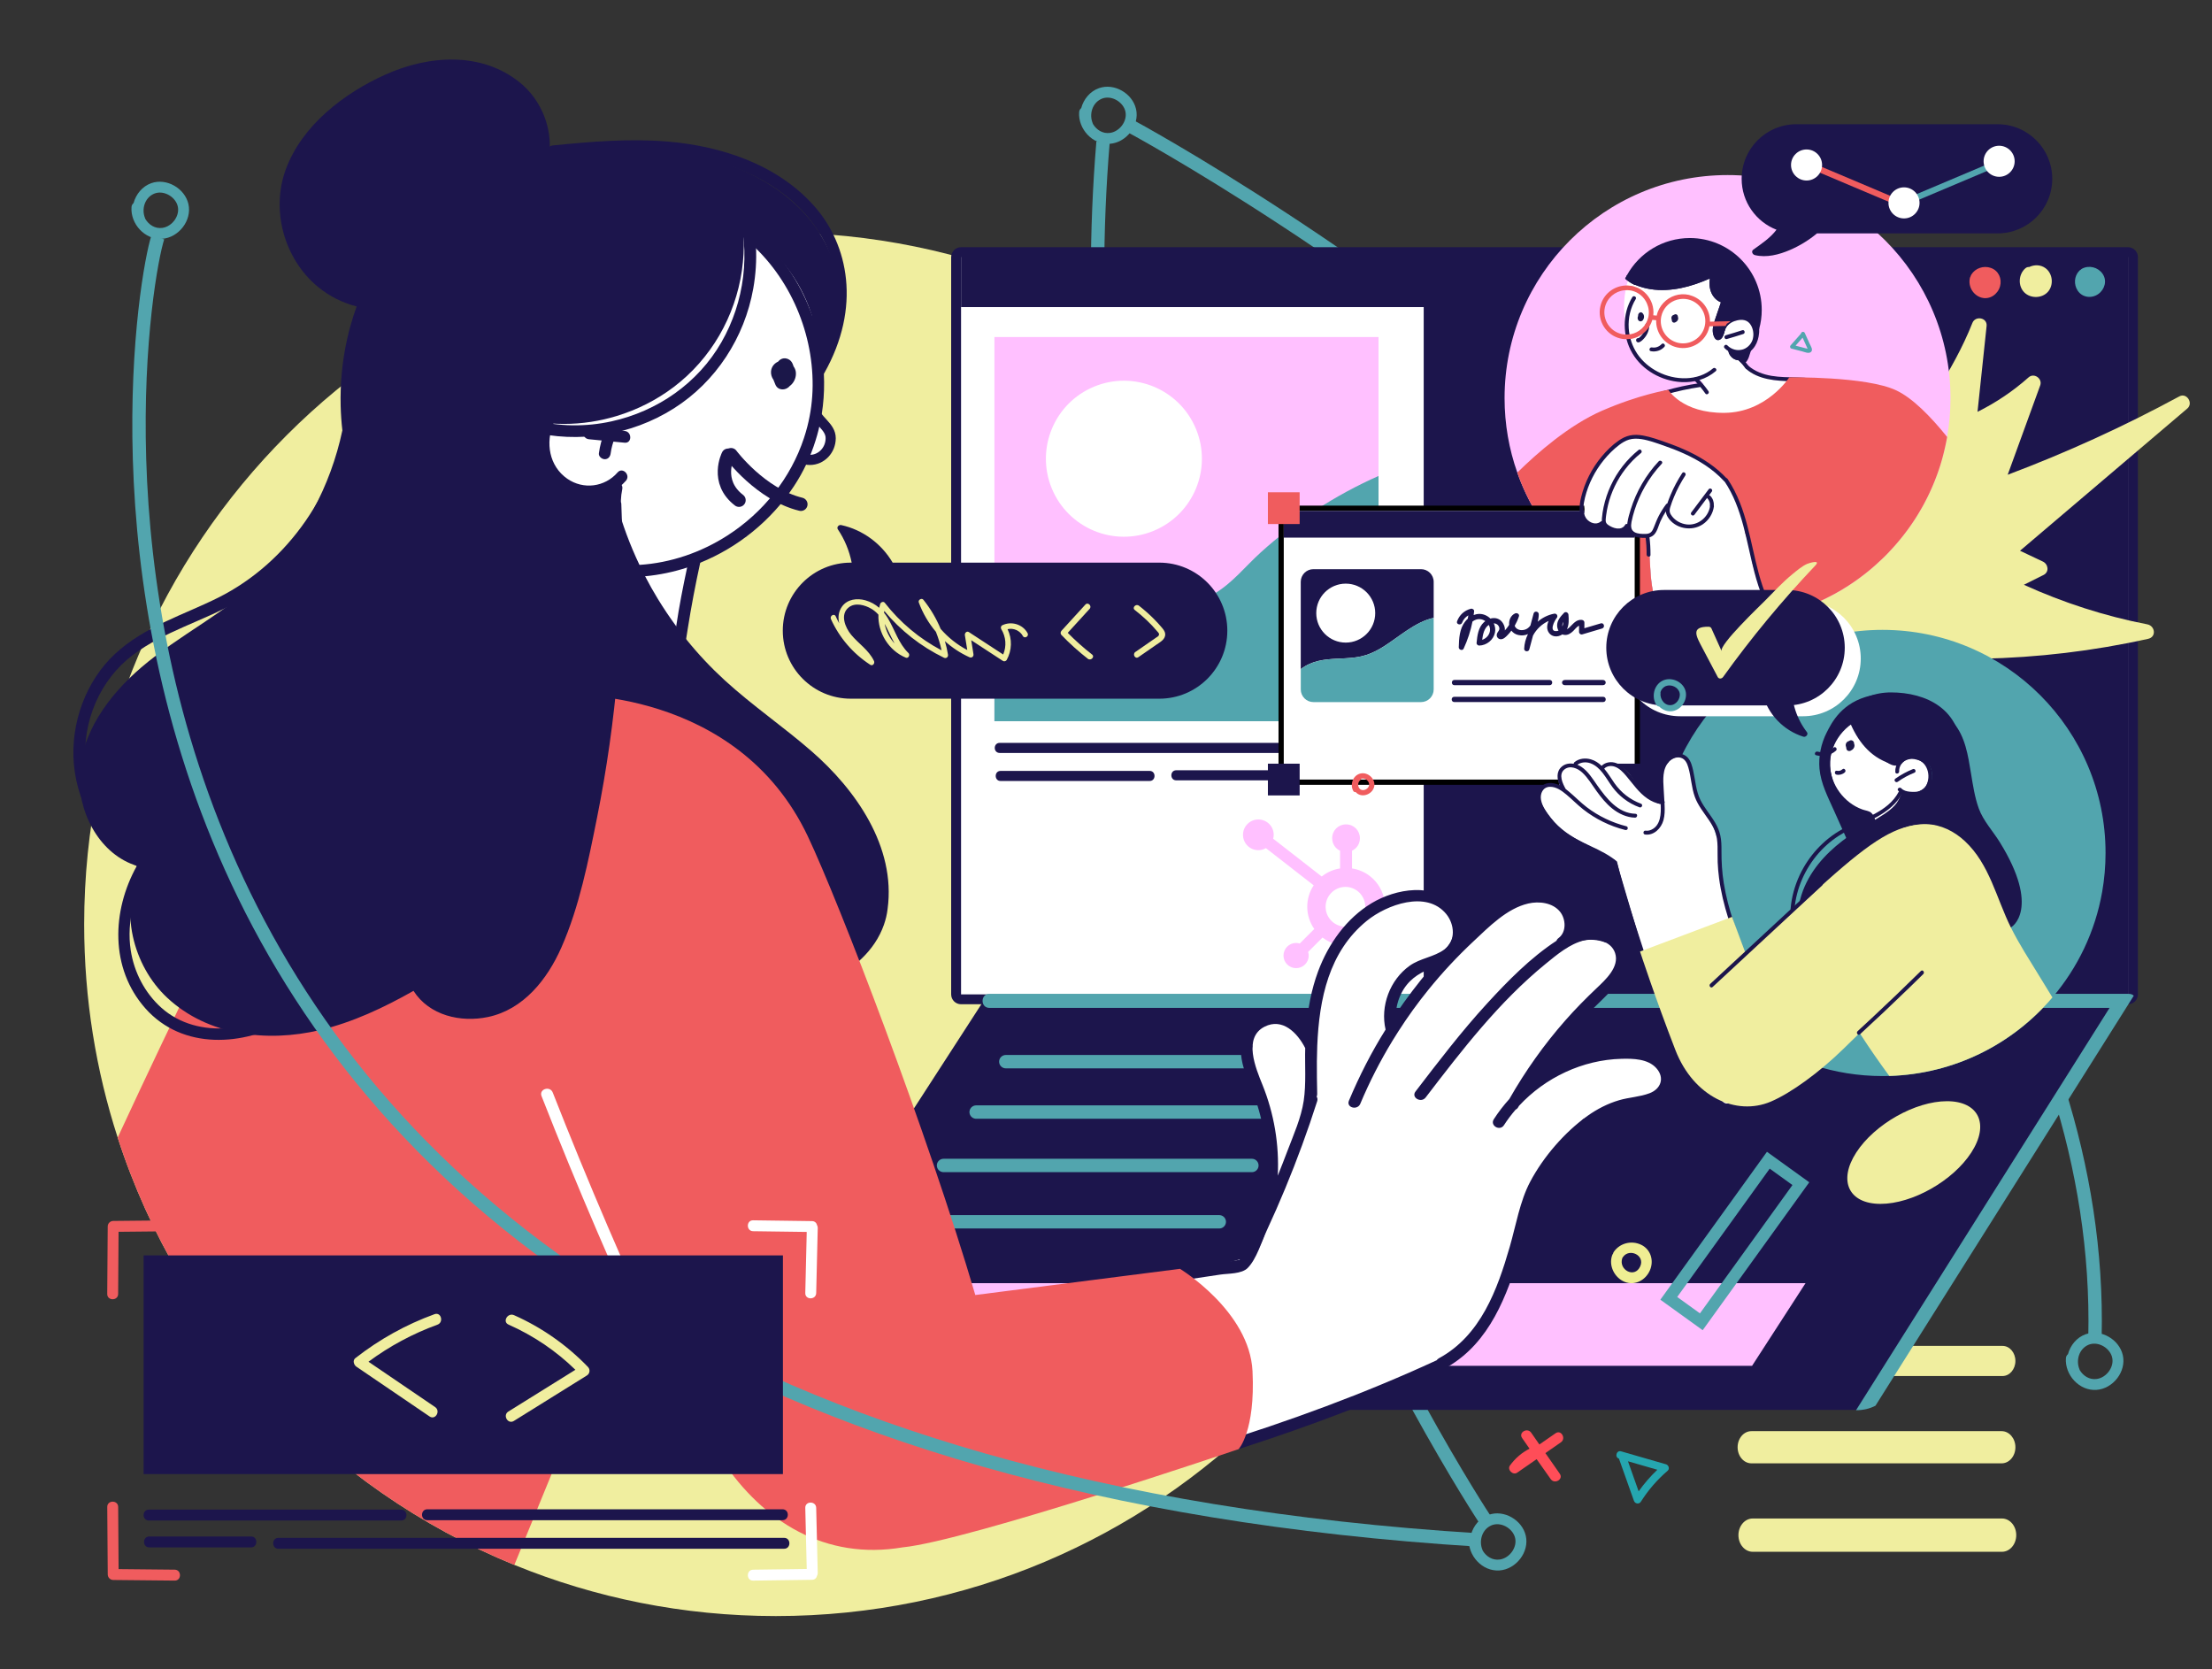
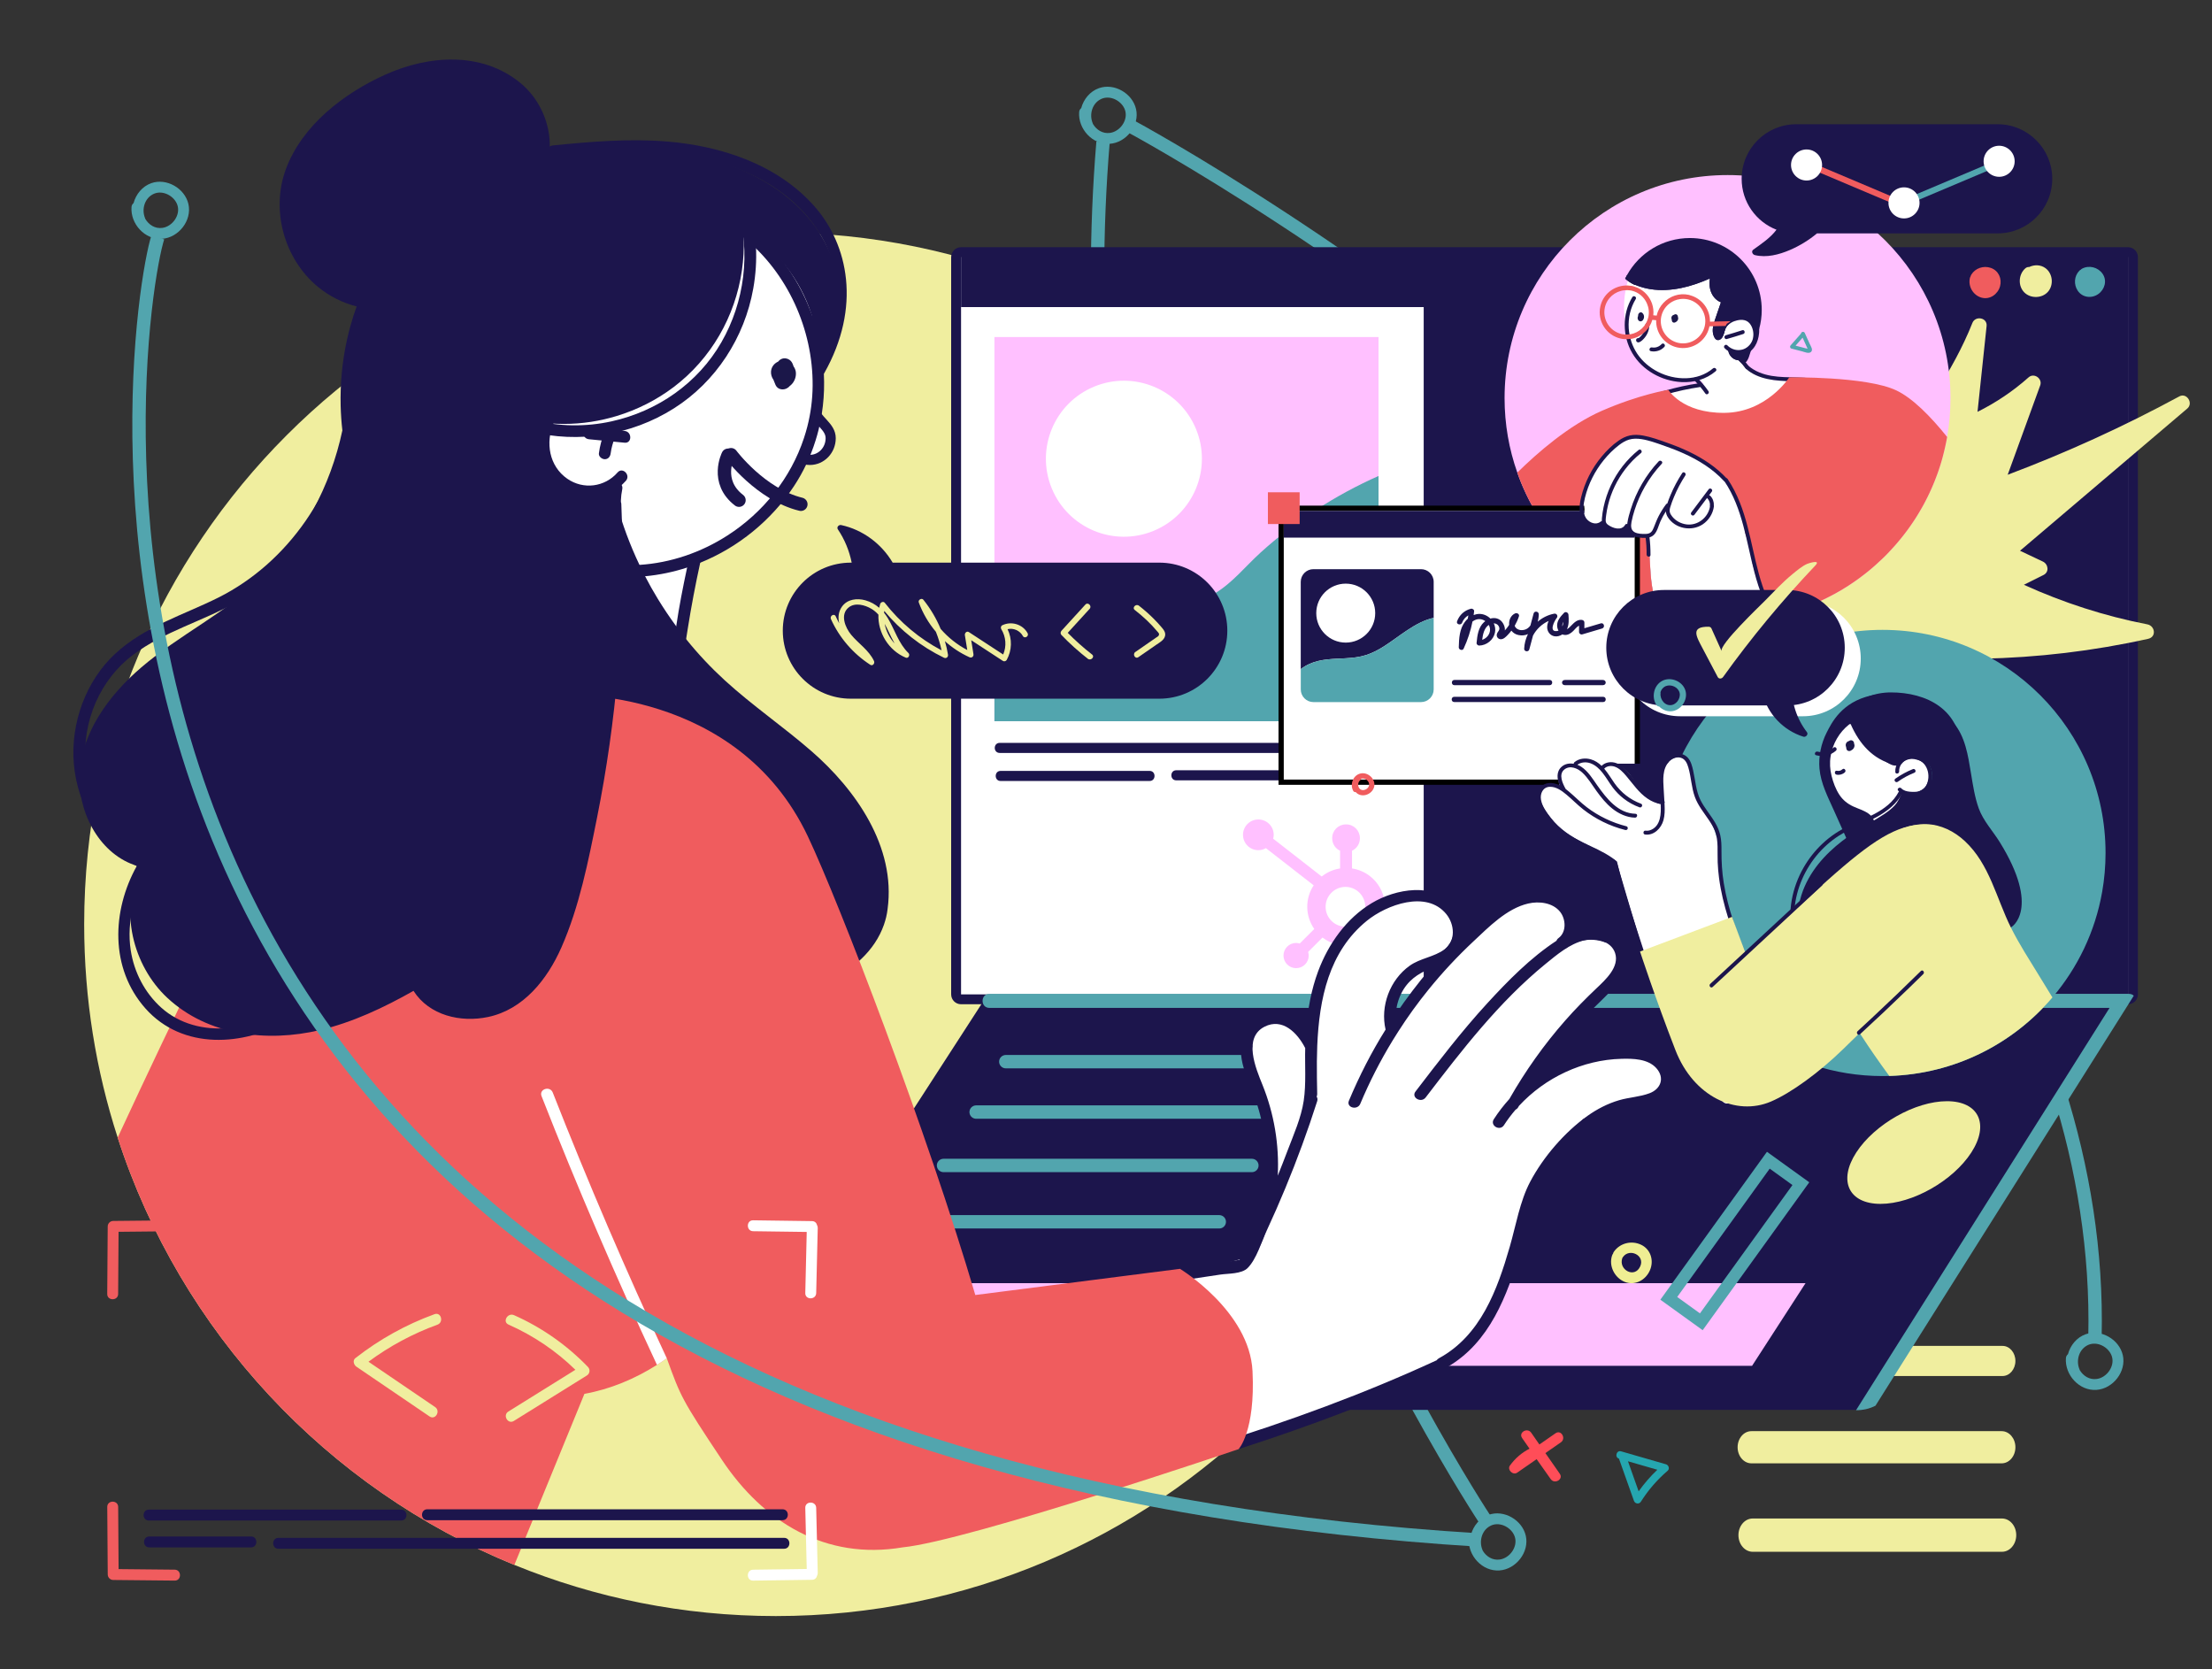
<svg xmlns="http://www.w3.org/2000/svg" xmlns:xlink="http://www.w3.org/1999/xlink" version="1.1" x="0px" y="0px" viewBox="0 0 82.7 62.4" enable-background="new 0 0 82.7 62.4" xml:space="preserve">
  <rect x="0" y="0" width="82.7" height="62.4" fill="#333333" stroke="none" />
  <g id="Layer_1">
    <g>
      <path fill="#F0EE9F" d="M74.848,56.763h-9.32c-0.294,0-0.533,0.279-0.533,0.622c0,0.343,0.239,0.622,0.533,0.622h9.32    c0.294,0,0.533-0.279,0.533-0.622C75.382,57.041,75.142,56.763,74.848,56.763z" />
      <path fill="#F0EE9F" d="M74.836,53.498h-9.357c-0.284,0-0.515,0.27-0.515,0.602c0,0.331,0.231,0.601,0.515,0.601h9.357    c0.284,0,0.514-0.27,0.514-0.601C75.35,53.768,75.119,53.498,74.836,53.498z" />
      <path fill="#F0EE9F" d="M74.869,50.311h-9.425c-0.265,0-0.481,0.253-0.481,0.563c0,0.31,0.215,0.563,0.481,0.563h9.425    c0.265,0,0.481-0.253,0.481-0.563C75.35,50.564,75.135,50.311,74.869,50.311z" />
    </g>
    <path fill="none" stroke="#52A5AE" stroke-width="0.5" stroke-miterlimit="10" d="M42.275,4.721c0,0,36.635,19.654,36.05,45.264" />
    <path fill="none" stroke="#52A5AE" stroke-width="0.5" stroke-miterlimit="10" d="M55.514,56.792c0,0-16.494-24.889-14.275-51.479" />
    <g>
      <path fill="#F0EE9F" d="M54.865,34.551c0,14.282-11.578,25.859-25.859,25.859c-3.459,0-6.759-0.679-9.775-1.912    C12.221,55.635,6.75,49.783,4.4,42.525c-0.814-2.512-1.253-5.191-1.253-7.974c0-14.281,11.578-25.859,25.859-25.859    C43.288,8.693,54.865,20.27,54.865,34.551z" />
    </g>
    <path fill="#FFFFFF" stroke="#1C154C" stroke-width="0.379" stroke-linecap="round" stroke-linejoin="round" stroke-miterlimit="10" d="   M31.057,16.38c0,0.448-0.348,0.812-0.778,0.812s-0.778-0.363-0.778-0.812c0-0.448,0.645-1.608,0.81-1.209   C30.554,15.757,31.057,15.932,31.057,16.38z" />
    <g>
      <g>
        <path fill="#FFFFFF" d="M35.931,37.356c-0.102,0-0.185-0.083-0.185-0.185V9.611c0-0.102,0.083-0.185,0.185-0.185h43.628     c0.102,0,0.185,0.083,0.185,0.185V37.17c0,0.102-0.083,0.185-0.185,0.185H35.931z" />
      </g>
      <g>
        <path fill="#1C154C" d="M79.559,9.611V37.17H35.931V9.611H79.559L79.559,9.611z M79.559,9.241H35.931     c-0.205,0-0.37,0.166-0.37,0.37V37.17c0,0.205,0.166,0.37,0.37,0.37h43.629c0.205,0,0.37-0.166,0.37-0.37V9.611     C79.93,9.406,79.764,9.241,79.559,9.241L79.559,9.241z" />
      </g>
    </g>
    <g>
      <path fill="#FFFFFF" d="M30.569,13.67c0.203,1.548-0.139,3.163-1.007,4.472c-0.679,1.023-1.645,1.837-2.754,2.346    c-0.288,0.175-0.591,0.324-0.908,0.445c-0.147,0.84-0.293,1.679-0.44,2.519c-0.037,0.215-0.074,0.431-0.113,0.646    c-0.025,0.136-0.045,0.278-0.16,0.37c-0.234,0.188-0.487-0.008-0.595-0.23c-0.008-0.017-0.015-0.034-0.024-0.051    c-0.114,0.001-0.237-0.081-0.244-0.216c-0.051-1.076-0.585-2.041-1.233-2.875c-1.1-1.416-2.604-2.56-3.302-4.259    c-0.519-1.263-0.471-2.929,0.566-3.911c-0.475-0.768-0.556-1.73-0.321-2.609c0.293-1.095,1.063-2.004,1.897-2.737    c1.531-1.346,3.595-1.557,5.635-0.672c1.87,0.812,2.889,1.852,3.103,3.794C30.778,11.689,30.713,12.688,30.569,13.67z" />
    </g>
    <path fill="#FFC0FF" d="M50.548,32.463v-0.662c0.179-0.083,0.293-0.262,0.294-0.459v-0.015c0-0.281-0.228-0.51-0.51-0.51h-0.015   c-0.281,0-0.51,0.228-0.51,0.51v0v0.015c0.001,0.197,0.115,0.376,0.294,0.459v0.662c-0.251,0.038-0.488,0.143-0.686,0.302   l-1.815-1.414c0.013-0.047,0.02-0.095,0.02-0.143c0.001-0.317-0.256-0.575-0.573-0.575c-0.317-0.001-0.575,0.256-0.575,0.573   s0.256,0.575,0.573,0.575c0,0,0,0,0,0c0.099,0,0.197-0.027,0.283-0.077l1.787,1.391c-0.329,0.496-0.32,1.143,0.022,1.631   l-0.544,0.544c-0.044-0.014-0.09-0.022-0.136-0.022c-0.26,0-0.471,0.212-0.471,0.472c0,0.26,0.212,0.471,0.472,0.471   c0.26,0,0.471-0.211,0.471-0.471c-0.001-0.046-0.008-0.092-0.022-0.136l0.538-0.538c0.635,0.489,1.545,0.37,2.034-0.264   c0.489-0.635,0.37-1.545-0.264-2.034C51.02,32.598,50.79,32.5,50.548,32.463 M50.325,34.64c-0.411,0.011-0.753-0.313-0.764-0.723   c-0.011-0.411,0.313-0.753,0.723-0.764c0.014,0,0.027,0,0.041,0c0.411,0.014,0.732,0.359,0.718,0.77   C51.029,34.312,50.716,34.625,50.325,34.64" />
    <g>
      <path fill="#1C154C" d="M30.605,16.063c-0.034,0.137-0.072,0.273-0.115,0.408c-0.185,0.594-0.454,1.168-0.806,1.702    c-0.847,1.283-2.089,2.289-3.505,2.863c-0.161,0.065-0.324,0.125-0.489,0.179c-0.509,0.166-1.035,0.276-1.57,0.326    c-0.159,0.014-0.318,0.024-0.478,0.027c-0.068-0.134-0.133-0.27-0.195-0.406c0.031-0.02,0.069-0.033,0.116-0.033    c0.116-0.001,0.232-0.005,0.347-0.013c1.167-0.075,2.295-0.463,3.281-1.095c1.35-0.865,2.375-2.157,2.867-3.647    c0.046-0.14,0.088-0.282,0.125-0.425c0.127-0.494,0.195-1.006,0.199-1.53c0.016-2.107-0.937-4.216-2.578-5.542    c-0.115-0.093-0.233-0.182-0.354-0.267c-0.231-0.162-0.01-0.543,0.222-0.38c0.029,0.02,0.058,0.041,0.086,0.062    c1.067,0.771,1.9,1.826,2.423,3.035C30.831,12.829,30.989,14.505,30.605,16.063z" />
    </g>
    <g>
      <path fill="#1C154C" d="M26.18,21.031c-0.179,0.818-0.335,1.636-0.465,2.46c-0.02,0.128-0.045,0.262-0.063,0.397    c-0.032,0.233-0.047,0.472,0.008,0.695c-0.158-0.181-0.311-0.366-0.459-0.555c0.004-0.059,0.011-0.118,0.019-0.178    c0.019-0.148,0.04-0.296,0.062-0.443c0.109-0.735,0.252-1.467,0.408-2.194c0.021-0.1,0.043-0.2,0.065-0.301    C25.817,20.637,26.241,20.755,26.18,21.031z" />
    </g>
    <g>
      <rect x="53.228" y="11.303" fill="#1C154C" width="26.331" height="25.867" />
    </g>
    <g>
      <rect x="35.931" y="9.422" fill="#1C154C" width="43.629" height="2.057" />
    </g>
    <g>
      <path fill="#F05C5E" d="M74.775,10.704c-0.082,0.296-0.381,0.507-0.689,0.423c-0.316-0.087-0.51-0.419-0.438-0.734    c0.006-0.026,0.016-0.047,0.028-0.065c0.004-0.019,0.011-0.04,0.024-0.06c0.149-0.246,0.462-0.349,0.733-0.253    C74.72,10.116,74.855,10.416,74.775,10.704z" />
    </g>
    <g>
      <path fill="#F0EE9F" d="M76.567,10.907c-0.22,0.25-0.644,0.26-0.881,0.027c-0.248-0.244-0.224-0.68,0.037-0.905    c0.045-0.039,0.095-0.052,0.142-0.048c0.191-0.092,0.425-0.091,0.608,0.042C76.747,10.223,76.791,10.652,76.567,10.907z" />
    </g>
    <g>
      <path fill="#52A5AE" d="M78.448,10.992c-0.25,0.176-0.594,0.133-0.768-0.125c-0.155-0.229-0.135-0.548,0.059-0.746    c0.016-0.017,0.033-0.028,0.05-0.037c0.014-0.015,0.031-0.029,0.052-0.041c0.264-0.14,0.597-0.055,0.768,0.191    C78.786,10.488,78.692,10.82,78.448,10.992z" />
    </g>
    <g>
      <polygon fill="#1C154C" points="69.68,52.702 26.88,52.702 36.77,37.416 79.571,37.416   " />
    </g>
    <g>
      <path fill="#52A5AE" d="M79.597,37.152h-0.396H36.989c-0.337,0-0.338,0.524,0,0.524h41.881l-9.479,15.04    c0.258,0.002,0.507-0.056,0.727-0.169l9.371-14.871l0.286-0.455C79.734,37.18,79.675,37.152,79.597,37.152z" />
    </g>
    <line fill="none" stroke="#52A5AE" stroke-width="0.5" stroke-linecap="round" stroke-linejoin="round" stroke-miterlimit="10" x1="37.604" y1="39.686" x2="49.132" y2="39.686" />
    <line fill="none" stroke="#52A5AE" stroke-width="0.5" stroke-linecap="round" stroke-linejoin="round" stroke-miterlimit="10" x1="36.495" y1="41.57" x2="48.023" y2="41.57" />
    <line fill="none" stroke="#52A5AE" stroke-width="0.5" stroke-linecap="round" stroke-linejoin="round" stroke-miterlimit="10" x1="35.276" y1="43.566" x2="46.804" y2="43.566" />
    <line fill="none" stroke="#52A5AE" stroke-width="0.5" stroke-linecap="round" stroke-linejoin="round" stroke-miterlimit="10" x1="34.057" y1="45.672" x2="45.585" y2="45.672" />
    <g>
      <polygon fill="#FFC0FF" points="65.505,51.055 32.273,51.055 34.271,47.967 67.503,47.967   " />
    </g>
    <g>
      <path fill="#F0EE9F" d="M73.701,43.083c-0.686,1.06-2.205,1.919-3.393,1.919c-1.188,0-1.595-0.859-0.909-1.919    c0.686-1.06,2.205-1.919,3.393-1.919C73.979,41.164,74.387,42.023,73.701,43.083z" />
    </g>
    <g>
      <path fill="#FFFFFF" d="M65.596,39.293c-0.403,0.519-0.807,1.037-1.21,1.556c-0.178,0.229,0.142,0.554,0.323,0.323    c0.403-0.519,0.807-1.037,1.21-1.556C66.096,39.387,65.776,39.062,65.596,39.293z" />
    </g>
    <g>
      <path fill="#FFFFFF" d="M62.065,39.762c-0.22-0.249-0.562-0.331-0.882-0.347c-0.402-0.019-0.818,0.072-1.209,0.159    c-0.45,0.099-0.893,0.232-1.323,0.398c-0.661,0.254-1.288,0.579-1.874,0.968c0.172-0.34,0.343-0.679,0.515-1.018    c0.831-0.995,1.662-1.989,2.493-2.983c0.266-0.319,0.586-0.63,0.809-0.981c0.155-0.245,0.176-0.58-0.087-0.763    c-0.201-0.14-0.369-0.083-0.467,0.042c-0.456-0.181-0.987-0.134-1.406,0.14c-0.02,0.013-0.037,0.03-0.051,0.047    c-0.037,0.015-0.073,0.033-0.109,0.05c0.186-0.262,0.303-0.561,0.286-0.913c-0.034-0.711-0.683-1.11-1.351-1.02    c-0.772,0.104-1.441,0.754-2.012,1.237c-0.649,0.548-1.258,1.143-1.821,1.779c-0.532,0.6-1.022,1.236-1.471,1.901    c-0.177-0.633-0.037-1.343,0.359-1.873c0.255-0.343,0.598-0.528,0.971-0.716c0.334-0.168,0.67-0.368,0.832-0.722    c0.327-0.72-0.33-1.467-1.013-1.628c-0.86-0.203-1.642,0.401-2.261,0.936c-0.086,0.054-0.17,0.112-0.25,0.174    c-0.046,0.003-0.09,0.023-0.126,0.066c-0.034,0.041-0.068,0.083-0.101,0.125c-0.272,0.252-0.504,0.549-0.679,0.886    c-0.04,0.076-0.037,0.145-0.01,0.2c-0.498,0.984-0.745,2.082-0.713,3.185c-0.197-0.279-0.439-0.518-0.755-0.668    c-0.596-0.283-1.323-0.212-1.739,0.33c-0.114,0.149,0.05,0.333,0.209,0.328c-0.204,0.821,0.178,1.634,0.42,2.429    c0.245,0.805,0.4,1.632,0.468,2.468c0.003,0.187,0.014,0.374,0.033,0.561c0,0.011,0.001,0.022,0.001,0.034    c-0.08,0.355-0.584,2.259-0.92,2.367c-0.484,0.156-1.376,0.377-2.633,0.674c-0.092,0.022,0.115,0.314,0.102,0.385    c-0.418,0.263-0.684,0.746-0.758,1.24c-0.117,0.776,0.063,1.659,0.248,2.415c0.168,0.683,0.478,1.352,1.076,1.758    c0.066,0.044,0.133,0.084,0.203,0.121c-0.119,0.094-0.237,0.193-0.349,0.297c-0.159,0.148,0.005,0.436,0.214,0.368    c2.392-0.777,4.784-1.553,7.176-2.33c0.141-0.046,0.177-0.181,0.14-0.289c1.103-0.364,2.184-0.904,2.962-1.787    c0.795-0.902,1.18-2.053,1.487-3.194c0.308-1.142,0.559-2.327,1.155-3.354c0.061,0.013,0.128-0.004,0.183-0.068    c0.382-0.446,0.764-0.892,1.147-1.338c0.235-0.113,0.48-0.205,0.733-0.272c0.757-0.2,1.807-0.036,2.239-0.856    C62.313,40.405,62.299,40.026,62.065,39.762z" />
    </g>
    <g>
      <path fill="#1C154C" d="M62.325,39.724c-0.281-0.377-0.736-0.522-1.187-0.567c-0.965-0.097-1.973,0.14-2.844,0.548    c-0.259,0.121-0.508,0.261-0.745,0.419c0.439-0.647,0.921-1.263,1.447-1.844c0.411-0.453,0.871-0.854,1.286-1.301    c0.35-0.374,0.674-0.863,0.547-1.4c-0.107-0.448-0.511-0.76-0.946-0.863c-0.333-0.078-0.665-0.034-0.978,0.079    c0.086-0.431-0.077-0.912-0.456-1.196c-0.757-0.567-1.752-0.247-2.448,0.249c-0.431,0.308-0.844,0.648-1.24,1.013    c0.001-0.365-0.144-0.733-0.379-1.005c-0.771-0.89-2.202-0.634-3.095-0.098c-0.951,0.57-1.623,1.525-2.006,2.55    c-0.255,0.684-0.383,1.399-0.443,2.124c-0.284-0.328-0.661-0.557-1.138-0.577c-0.876-0.036-1.37,0.765-1.3,1.567    c0.041,0.47,0.238,0.898,0.41,1.33c0.193,0.487,0.339,0.99,0.429,1.506c0.181,1.027,0.134,2.085-0.118,3.095    c-0.01,0.041-0.009,0.077,0,0.109c-0.243,0.537-0.496,1.068-0.762,1.593c-0.007,0.013-0.012,0.026-0.015,0.04    c-3.293,0.492-6.587,0.985-9.879,1.477c-0.345,0.052-0.69,0.103-1.035,0.155c-0.28,0.042-0.161,0.466,0.117,0.425    c0.354-0.053,0.708-0.106,1.062-0.159c1.717-0.257,3.433-0.513,5.15-0.77c0.858-0.128,1.717-0.257,2.575-0.385    c0.429-0.064,0.858-0.128,1.287-0.193c0.299-0.045,0.8-0.017,1.028-0.249c0.332-0.338,0.513-0.973,0.711-1.398    c0.243-0.523,0.474-1.051,0.695-1.584c0.442-1.066,0.839-2.15,1.19-3.248c0.023-0.069,0.01-0.129-0.02-0.174    c0.014-0.029,0.023-0.062,0.021-0.102c-0.008-0.395-0.015-0.803-0.012-1.215c0.002-0.193,0.007-0.386,0.014-0.581    c0.073-1.753,0.433-3.519,1.853-4.673c0.736-0.599,2.23-1.156,2.969-0.255c0.315,0.384,0.367,1.007-0.066,1.324    c-0.389,0.285-0.904,0.327-1.3,0.609c-0.74,0.528-1.106,1.508-0.901,2.388c-0.53,0.846-0.984,1.736-1.37,2.656    c-0.11,0.261,0.316,0.375,0.424,0.117c0.341-0.813,0.744-1.601,1.203-2.355c0.072-0.118,0.145-0.235,0.22-0.351    c0.346-0.541,0.723-1.063,1.127-1.561c0.516-0.637,1.076-1.238,1.674-1.798c0.581-0.544,1.253-1.236,2.055-1.421    c0.4-0.093,0.909-0.035,1.185,0.302c0.223,0.272,0.255,0.762-0.052,0.989c-0.04,0.029-0.066,0.066-0.08,0.103    c-0.964,0.63-1.814,1.496-2.585,2.336c-0.959,1.045-1.821,2.173-2.683,3.298c-0.172,0.225,0.21,0.444,0.38,0.222    c1.361-1.777,2.743-3.574,4.488-4.997c0.422-0.344,0.885-0.735,1.423-0.873c0.414-0.106,1.017,0.005,1.171,0.469    c0.173,0.521-0.358,1-0.694,1.319c-0.406,0.385-0.798,0.782-1.167,1.202c-0.796,0.904-1.495,1.89-2.091,2.936    c-0.214,0.236-0.409,0.489-0.582,0.757c-0.154,0.239,0.227,0.46,0.38,0.222c0.132-0.204,0.278-0.398,0.436-0.581    c0.037-0.017,0.072-0.046,0.097-0.092c0.009-0.016,0.019-0.032,0.029-0.049c0.979-1.058,2.38-1.721,3.829-1.758    c0.435-0.012,0.993-0.002,1.307,0.351c0.321,0.361,0.167,0.777-0.256,0.936c-0.366,0.138-0.766,0.151-1.139,0.261    c-0.423,0.124-0.822,0.33-1.18,0.585c-0.854,0.608-1.652,1.534-2.143,2.462c-0.386,0.728-0.533,1.634-0.763,2.429    c-0.466,1.612-1.09,3.324-2.653,4.172c-0.036,0.02-0.061,0.045-0.079,0.072c-5.437,2.51-11.236,4.104-17.048,5.48    c-0.239,0.057-0.479,0.113-0.719,0.169c-1.397,0.326-2.796,0.643-4.195,0.959c-0.14,0.032-0.179,0.156-0.147,0.263    c0.222,0.039,0.443,0.062,0.662,0.072c0.894-0.202,1.79-0.405,2.684-0.611c4.852-1.116,9.689-2.326,14.365-4.045    c1.591-0.585,3.159-1.229,4.697-1.942c0.048-0.023,0.08-0.054,0.097-0.091c1.584-0.914,2.235-2.666,2.735-4.337    c0.577-1.929,1.203-3.81,3.073-4.893c0.45-0.26,0.915-0.366,1.418-0.465c0.381-0.075,0.803-0.189,1.043-0.521    C62.638,40.531,62.579,40.066,62.325,39.724z M48.742,41.148c-0.096,0.642-0.38,1.27-0.609,1.876    c-0.117,0.309-0.237,0.616-0.361,0.923c0.058-1.155-0.135-2.315-0.574-3.4c-0.243-0.602-0.734-1.754,0.08-2.168    c0.668-0.34,1.226,0.225,1.52,0.799C48.78,39.801,48.838,40.505,48.742,41.148z M52.19,37.898c0.011-0.26,0.078-0.517,0.197-0.758    c0.238-0.479,0.614-0.742,1.085-0.93C53.01,36.752,52.582,37.321,52.19,37.898z" />
    </g>
    <g>
      <path fill="#1C154C" d="M33.048,34.566c-0.683,1.956-3.301,2.849-5.228,2.702c-3.798-0.291-6.866-3.501-7.666-7.111    c-0.423-1.907-0.146-3.822,0.44-5.664c0.61-1.916,1.478-3.742,1.997-5.687c-0.035-0.131-0.068-0.261-0.099-0.392    c-0.006-0.021-0.01-0.042-0.015-0.063c-0.064-0.276,0.361-0.393,0.425-0.117c0.003,0.014,0.007,0.029,0.01,0.044    c0.014,0.059,0.029,0.117,0.043,0.176c0.086,0.041,0.149,0.13,0.119,0.249c-0.008,0.034-0.018,0.067-0.027,0.101    c0.22,0.794,0.506,1.568,0.86,2.311c0.068,0.143,0.138,0.285,0.211,0.425c0.148,0.286,0.305,0.566,0.473,0.841    c0.215,0.352,0.445,0.695,0.689,1.027c0.12,0.163,0.243,0.323,0.37,0.481c0.443,0.551,0.929,1.068,1.451,1.546    c1.029,0.94,2.184,1.728,3.235,2.642c1.65,1.433,3.164,3.572,2.849,5.902C33.161,34.184,33.113,34.38,33.048,34.566z" />
    </g>
    <g>
      <path fill="#F05C5E" d="M46.828,51.256c-0.11-2.245-2.712-3.826-2.712-3.826l-7.652,0.979c-1.805-6.123-5.079-14.651-6.261-17.145    c-2.648-5.59-9.104-5.293-9.104-5.293s-7.833,0-11.18,5.466c-1.131,1.847-3.317,6.339-5.52,11.088    c2.35,7.258,7.821,13.11,14.831,15.974l2.62-6.396c0.963-0.172,1.88-0.557,2.712-1.082c0.124-0.078,0.247-0.16,0.368-0.245    c0.521,1.435,0.548,1.523,2.058,3.791c1.55,2.328,3.873,3.761,6.757,3.275c2.44-0.24,12.563-3.672,12.563-3.672    S46.938,53.501,46.828,51.256z" />
    </g>
    <g>
      <defs>
        <path id="SVGID_1_" d="M46.828,51.256c-0.11-2.245-2.712-3.826-2.712-3.826l-7.652,1.144c-1.805-6.123-5.079-14.816-6.261-17.31     c-2.648-5.59-9.104-5.293-9.104-5.293s-7.833,0-11.18,5.466c-1.131,1.847-3.317,6.339-5.52,11.088     c2.35,7.258,7.821,13.11,14.831,15.974l2.62-6.396c0.963-0.172,1.88-0.557,2.712-1.082c0.124-0.078,0.247-0.16,0.368-0.245     c0.521,1.435,0.548,1.523,2.058,3.791c1.55,2.328,3.873,3.761,6.757,3.275c2.44-0.24,12.563-3.672,12.563-3.672     S46.938,53.501,46.828,51.256z" />
      </defs>
      <clipPath id="SVGID_00000044875143831684107880000017913010099922245795_">
        <use xlink:href="#SVGID_1_" overflow="visible" />
      </clipPath>
    </g>
    <g>
      <defs>
        <path id="SVGID_00000121263431567972844680000015927418644714209415_" d="M37.805,54.492c-0.79,1.295-1.478,2.916-4.059,3.35     c-3.014,0.508-5.194-0.927-6.757-3.275c-1.51-2.268-1.537-2.357-2.045-3.8c-0.133,0.094-0.256,0.176-0.38,0.254     c-0.832,0.526-1.749,0.91-2.712,1.082l-2.62,6.396C12.221,55.635,6.75,49.783,4.4,42.525c2.203-4.749,4.389-9.241,5.52-11.088     c3.347-5.466,11.18-5.466,11.18-5.466s6.456-0.297,9.104,5.293C31.935,34.918,40.058,50.8,37.805,54.492z" />
      </defs>
      <clipPath id="SVGID_00000163764363803381409930000008543299486664052865_">
        <use xlink:href="#SVGID_00000121263431567972844680000015927418644714209415_" overflow="visible" />
      </clipPath>
    </g>
    <g>
      <path fill="#1C154C" d="M30.48,13.557c-0.013-0.011-0.054-1.528-0.139-1.797c-0.421-1.332-1.343-2.497-2.554-3.196    c0.008,0.104,0.014,0.208,0.018,0.312c0.014,0.412-0.009,0.826-0.068,1.236c-0.25,1.726-1.159,3.305-2.552,4.358    c-0.64,0.484-1.367,0.85-2.134,1.082c-0.149,0.045-0.299,0.085-0.451,0.12c-0.663,0.154-1.35,0.208-2.03,0.154    c-0.077-0.006-0.154-0.013-0.23-0.022c-0.216,0.367-0.248,0.823-0.121,1.239c0.112,0.367,0.334,0.683,0.604,0.952    c0.067-0.021,0.143-0.01,0.208,0.054c0.176,0.173,0.386,0.292,0.62,0.348c0.372-0.051,0.736-0.134,1.116-0.102    c0.017-0.061,0.041-0.103,0.075-0.133c0.067-0.265,0.48-0.148,0.422,0.126c-0.029,0.138-0.045,0.275-0.05,0.413v0.064    c0.008,0.022,0.014,0.046,0.015,0.074c0.089,2.086,0.047,4.177-0.13,6.257c-0.157,1.837-0.416,3.665-0.778,5.471    c-0.326,1.625-0.661,3.326-1.33,4.845c-0.532,1.208-1.426,2.327-2.745,2.604c-1.02,0.215-2.196-0.053-2.786-0.977    c-1.109,0.626-2.273,1.178-3.51,1.469c-1.946,0.459-4.171,0.214-5.7-1.213c-1.282-1.196-1.808-3.286-0.987-4.89    c-1.401-0.334-2.296-1.839-2.292-3.287c0.004-1.679,1.115-3.147,2.315-4.173c1.435-1.228,3.167-2.04,4.529-3.364    c1.507-1.464,2.545-3.413,2.985-5.492c-0.035-0.303-0.056-0.607-0.064-0.912c-0.021-0.831,0.057-1.664,0.236-2.473    c0.039-0.177,0.082-0.353,0.131-0.527c0.068-0.244,0.145-0.484,0.231-0.722c-0.527-0.136-1.029-0.383-1.463-0.745    c-1.25-1.042-1.75-2.858-1.184-4.385c0.61-1.645,2.171-2.84,3.725-3.538c1.611-0.724,3.587-0.871,5.032,0.304    c0.724,0.589,1.136,1.518,1.111,2.423c0.086-0.017,0.172-0.032,0.258-0.047c2.264-0.378,9.263-0.103,10.499,4.818    C31.829,12.368,30.895,13.907,30.48,13.557z" />
    </g>
    <g>
      <path fill="#1C154C" d="M23.09,17.66c-0.479,0.55-1.281,0.653-1.882,0.235c-0.68-0.473-0.819-1.348-0.513-2.082    c0.109-0.261-0.317-0.375-0.425-0.117c-0.384,0.92-0.123,2.01,0.715,2.579c0.759,0.515,1.812,0.39,2.416-0.304    C23.587,17.758,23.277,17.445,23.09,17.66z" />
    </g>
    <g>
      <path fill="#1C154C" d="M23.353,16.109c-0.445-0.043-0.891-0.086-1.336-0.13c-0.282-0.027-0.28,0.413,0,0.44    c0.445,0.043,0.891,0.086,1.336,0.13C23.635,16.576,23.633,16.136,23.353,16.109z" />
    </g>
    <g>
      <path fill="#1C154C" d="M22.91,16.064c-0.092-0.054-0.255-0.031-0.301,0.079c-0.111,0.261-0.181,0.522-0.218,0.803    c-0.016,0.118,0.112,0.22,0.22,0.22c0.132,0,0.205-0.102,0.22-0.22c0.026-0.197,0.08-0.397,0.158-0.581    C23.036,16.256,23.022,16.129,22.91,16.064z" />
    </g>
    <g>
      <path fill="#1C154C" d="M28,7.653c-0.08-0.271-0.505-0.156-0.425,0.117c0.495,1.672,0.264,3.515-0.605,5.026    c-0.878,1.527-2.39,2.576-4.103,2.954c-0.969,0.214-1.977,0.199-2.938-0.049c-0.275-0.071-0.392,0.354-0.117,0.425    c1.814,0.467,3.792,0.145,5.375-0.855c1.58-0.997,2.651-2.656,2.976-4.49C28.348,9.739,28.3,8.669,28,7.653z" />
    </g>
    <g>
      <path fill="#1C154C" d="M30.457,7.721c-1.383-1.573-3.493-2.267-5.527-2.432c-1.422-0.116-2.85,0.007-4.266,0.148    c-0.279,0.028-0.282,0.469,0,0.44c2.166-0.216,4.416-0.395,6.521,0.289c1.778,0.578,3.402,1.809,3.947,3.662    c0.287,0.977,0.255,2.042-0.214,2.958c-0.129,0.252-0.247,1.419-0.107,1.172C32.216,11.48,31.708,9.144,30.457,7.721z" />
    </g>
    <g>
      <path fill="#1C154C" d="M13.159,35.468c-1.233,1.365-2.698,2.797-4.632,2.963c-0.902,0.077-1.814-0.15-2.497-0.763    c-0.617-0.553-1.017-1.327-1.142-2.143c-0.168-1.099,0.157-2.218,0.733-3.15c0.081-0.131,0.006-0.255-0.103-0.304    c-0.012-0.01-0.026-0.02-0.042-0.029c-1.233-0.656-2.142-1.984-2.274-3.48c-0.142-1.604,0.552-3.167,1.768-4.08    c1.175-0.883,2.592-1.252,3.85-1.962c1.183-0.668,2.202-1.646,2.993-2.806c0.894-1.311,1.464-2.85,1.661-4.464    c0.037-0.303-0.404-0.3-0.44,0c-0.377,3.084-2.273,5.787-4.866,7.086c-1.31,0.656-2.755,1.074-3.871,2.111    c-1.078,1.002-1.669,2.582-1.535,4.116c0.14,1.601,1.048,3.053,2.35,3.812c-0.932,1.675-1.005,3.821,0.324,5.32    c1.385,1.562,3.676,1.42,5.355,0.437c1.034-0.605,1.883-1.47,2.68-2.352C13.66,35.569,13.35,35.257,13.159,35.468z" />
    </g>
    <g>
      <path fill="#FFFFFF" d="M24.93,50.776c-0.121,0.085-0.243,0.167-0.368,0.245c-1.543-3.303-2.983-6.652-4.315-10.046    c-0.104-0.265,0.317-0.397,0.419-0.134C21.984,44.195,23.405,47.51,24.93,50.776z" />
    </g>
    <g>
      <rect x="37.178" y="12.599" fill="#FFC0FF" width="14.361" height="14.36" />
    </g>
    <g>
      <path fill="#52A5AE" d="M51.539,17.792v9.168H37.178v-3.477c0.497-0.503,1.095-0.907,1.752-1.185    c0.592-0.251,1.227-0.398,1.871-0.417c0.755-0.022,1.465,0.183,2.188,0.378c0.812,0.218,1.66,0.377,2.424-0.074    c0.66-0.39,1.158-1.025,1.722-1.535C48.439,19.469,49.933,18.504,51.539,17.792z" />
    </g>
    <g>
      <ellipse transform="matrix(0.924 -0.383 0.383 0.924 -3.369 17.382)" fill="#FFFFFF" cx="42.009" cy="17.159" rx="2.915" ry="2.915" />
    </g>
    <g>
      <path fill="#1C154C" d="M71.792,26.891c-0.383-0.678-0.868-1.288-1.443-1.812c-0.179-0.163-0.446,0.103-0.267,0.267    c0.505,0.461,0.935,0.986,1.286,1.57c-0.647,0.36-1.294,0.719-1.94,1.079c-0.212,0.118-0.022,0.444,0.19,0.326    c0.702-0.39,1.404-0.781,2.106-1.171C71.814,27.099,71.841,26.978,71.792,26.891z" />
    </g>
    <g>
      <g>
        <path fill="#1C154C" d="M51.517,27.769H37.378c-0.249,0-0.25,0.377,0,0.377h14.138C51.766,28.147,51.766,27.769,51.517,27.769z" />
      </g>
      <g>
        <path fill="#1C154C" d="M42.982,28.817h-5.573c-0.243,0-0.243,0.377,0,0.377h5.573C43.225,29.194,43.225,28.817,42.982,28.817z" />
      </g>
      <g>
        <path fill="#1C154C" d="M51.454,28.793h-7.478c-0.243,0-0.243,0.377,0,0.377h7.478C51.697,29.17,51.697,28.793,51.454,28.793z" />
      </g>
    </g>
    <g>
      <path fill="#F0EE9F" d="M73.742,12.071c-1.43,3.614-4.953,6.84-6.383,10.454c-0.09,0.227,0.563,1.777,0.748,1.746    c0.056,0.095,1.491-0.126,1.58-0.062c0.039,0.056,0.357,0.36,0.395,0.416c0.155,0.228,0.646-0.016,0.624-0.249    c1.588,1.43,3.045,1.987,4.623,3.445c0.208,0.193,0.624-0.006,0.454-0.296c-0.566-0.967-1.132-1.934-1.699-2.901    c2.096-0.042,4.181-0.289,6.228-0.744c0.32-0.071,0.26-0.485-0.03-0.541c-1.593-0.308-3.14-0.809-4.616-1.479l0.734-0.366    c0.224-0.111,0.181-0.405-0.025-0.503l-0.853-0.403c2.085-1.772,4.17-3.544,6.255-5.317c0.234-0.199-0.021-0.603-0.297-0.454    c-2.071,1.122-4.215,2.1-6.419,2.93c0.405-1.113,0.811-2.226,1.216-3.34c0.093-0.253-0.229-0.484-0.434-0.301    c-0.581,0.516-1.219,0.945-1.91,1.289c0.113-1.07,0.226-2.139,0.34-3.209C74.305,11.87,73.853,11.792,73.742,12.071z" />
    </g>
    <path fill="#1B1749" d="M28.989,14.376c0.094,0.229,0.384,0.232,0.53,0.06c0.169-0.123,0.258-0.333,0.235-0.528   c-0.009-0.078-0.041-0.15-0.086-0.214c-0.012-0.04-0.027-0.08-0.045-0.117c-0.103-0.211-0.383-0.251-0.53-0.06   c-0.147,0.066-0.253,0.196-0.267,0.365c-0.009,0.11,0.026,0.225,0.091,0.315C28.946,14.269,28.968,14.322,28.989,14.376z" />
    <path fill="none" stroke="#1C154C" stroke-width="0.5" stroke-linecap="round" stroke-linejoin="round" stroke-miterlimit="10" d="   M27.221,17.017c0,0-0.5,0.985,0.408,1.681" />
    <g>
      <path fill="#52A5AE" d="M7.044,7.626C6.909,7.04,6.228,6.644,5.655,6.847C5.322,6.965,5.083,7.26,4.993,7.593    C4.952,7.625,4.921,7.675,4.917,7.741c-0.045,0.627,0.499,1.23,1.142,1.186C6.68,8.884,7.185,8.24,7.044,7.626z M6.074,8.518    c-0.275,0.04-0.51-0.114-0.641-0.334c-0.003-0.01-0.006-0.02-0.01-0.03c-0.138-0.331-0.016-0.758,0.331-0.91    c0.339-0.149,0.77,0.086,0.88,0.426C6.753,8.04,6.449,8.464,6.074,8.518z" />
    </g>
    <g>
      <path fill="#52A5AE" d="M57.044,57.405c-0.135-0.587-0.815-0.983-1.388-0.78c-0.333,0.118-0.573,0.413-0.662,0.746    c-0.042,0.033-0.072,0.082-0.077,0.148c-0.045,0.627,0.499,1.23,1.142,1.186C56.68,58.662,57.185,58.018,57.044,57.405z     M56.074,58.296c-0.275,0.04-0.51-0.114-0.641-0.334c-0.003-0.01-0.006-0.02-0.01-0.03c-0.138-0.331-0.016-0.758,0.331-0.91    c0.339-0.149,0.77,0.086,0.88,0.426C56.753,57.818,56.449,58.242,56.074,58.296z" />
    </g>
    <g>
      <path fill="#52A5AE" d="M42.473,4.076c-0.135-0.587-0.815-0.983-1.388-0.78c-0.333,0.118-0.573,0.413-0.662,0.746    c-0.042,0.033-0.072,0.082-0.077,0.148c-0.045,0.627,0.499,1.23,1.142,1.186C42.109,5.334,42.614,4.689,42.473,4.076z     M41.503,4.968c-0.275,0.04-0.51-0.114-0.641-0.334c-0.003-0.01-0.006-0.02-0.01-0.03c-0.138-0.331-0.016-0.758,0.331-0.91    c0.339-0.149,0.77,0.086,0.88,0.426C42.182,4.49,41.878,4.913,41.503,4.968z" />
    </g>
    <g>
      <path fill="#52A5AE" d="M79.365,50.655c-0.135-0.587-0.815-0.983-1.388-0.78c-0.333,0.118-0.573,0.413-0.662,0.746    c-0.042,0.033-0.072,0.082-0.077,0.148c-0.045,0.627,0.499,1.23,1.142,1.186C79.001,51.913,79.506,51.268,79.365,50.655z     M78.395,51.547c-0.275,0.04-0.51-0.114-0.641-0.334c-0.003-0.01-0.006-0.02-0.01-0.03c-0.138-0.331-0.016-0.758,0.331-0.91    c0.339-0.149,0.77,0.086,0.88,0.426C79.075,51.069,78.77,51.493,78.395,51.547z" />
    </g>
    <path fill="none" stroke="#52A5AE" stroke-width="0.5" stroke-miterlimit="10" d="M5.901,8.871   C4.98,11.688-1.692,54.03,55.292,57.568" />
    <g>
      <g>
-         <rect x="5.369" y="46.928" fill="#1C154C" width="23.902" height="8.175" />
-       </g>
+         </g>
      <g>
        <path fill="#F0EE9F" d="M16.246,49.125c-1.072,0.39-2.063,0.942-2.961,1.644c-0.111,0.087-0.055,0.255,0.041,0.32     c0.912,0.62,1.824,1.24,2.735,1.86c0.218,0.148,0.422-0.205,0.206-0.352c-0.83-0.565-1.661-1.129-2.491-1.694     c0.787-0.583,1.657-1.05,2.578-1.385C16.599,49.429,16.494,49.035,16.246,49.125z" />
      </g>
      <g>
        <path fill="#F0EE9F" d="M21.982,51.098c-0.789-0.817-1.725-1.475-2.764-1.936c-0.238-0.105-0.445,0.246-0.206,0.352     c0.931,0.413,1.773,0.981,2.5,1.69c-0.835,0.52-1.671,1.04-2.506,1.56c-0.222,0.138-0.018,0.491,0.206,0.352     c0.91-0.566,1.819-1.132,2.729-1.699C22.053,51.348,22.075,51.195,21.982,51.098z" />
      </g>
      <g>
        <path fill="#F05C5E" d="M6.531,45.617c-0.767,0.008-1.533,0.015-2.3,0.023c-0.111,0.001-0.203,0.093-0.204,0.204     c-0.006,0.842-0.012,1.684-0.018,2.526c-0.002,0.262,0.406,0.263,0.408,0l0.016-2.324c0.699-0.007,1.398-0.014,2.097-0.021     C6.794,46.022,6.794,45.614,6.531,45.617z" />
      </g>
      <g>
        <path fill="#FFFFFF" d="M30.573,58.798c-0.019-0.811-0.039-1.622-0.058-2.433c-0.006-0.262-0.414-0.263-0.408,0     c0.018,0.762,0.036,1.523,0.054,2.285c-0.668,0.009-1.336,0.018-2.004,0.027c-0.262,0.004-0.263,0.411,0,0.408     c0.734-0.01,1.467-0.02,2.201-0.03c0.109-0.001,0.173-0.074,0.191-0.157C30.564,58.87,30.574,58.837,30.573,58.798z" />
      </g>
      <g>
        <g>
          <path fill="#F05C5E" d="M6.531,58.676c-0.699-0.007-1.398-0.014-2.097-0.021l-0.016-2.324c-0.002-0.263-0.41-0.262-0.408,0      c0.006,0.842,0.012,1.684,0.018,2.526c0.001,0.111,0.093,0.203,0.204,0.204c0.767,0.008,1.533,0.015,2.3,0.023      C6.794,59.087,6.794,58.679,6.531,58.676z" />
        </g>
        <g>
          <path fill="#FFFFFF" d="M30.549,45.803c-0.018-0.083-0.081-0.155-0.191-0.157c-0.734-0.01-1.467-0.02-2.201-0.03      c-0.263-0.004-0.262,0.404,0,0.408c0.668,0.009,1.336,0.018,2.004,0.027c-0.018,0.762-0.036,1.523-0.054,2.285      c-0.006,0.263,0.401,0.262,0.408,0c0.019-0.811,0.039-1.622,0.058-2.433C30.574,45.863,30.564,45.831,30.549,45.803z" />
        </g>
      </g>
      <g>
        <g>
          <path fill="#1C154C" d="M5.569,56.839h9.427c0.267,0,0.267-0.408,0-0.408H5.569C5.303,56.431,5.302,56.839,5.569,56.839z" />
        </g>
        <g>
          <path fill="#1C154C" d="M15.978,56.826h13.276c0.267,0,0.267-0.408,0-0.408H15.978C15.712,56.419,15.711,56.826,15.978,56.826z" />
        </g>
        <g>
          <path fill="#1C154C" d="M9.387,57.435H5.582c-0.262,0-0.263,0.408,0,0.408h3.804C9.649,57.843,9.649,57.435,9.387,57.435z" />
        </g>
        <g>
          <path fill="#1C154C" d="M29.316,57.486H10.41c-0.262,0-0.263,0.408,0,0.408h18.906C29.578,57.894,29.579,57.486,29.316,57.486z" />
        </g>
      </g>
    </g>
    <path fill="none" stroke="#1C154C" stroke-width="0.5" stroke-linecap="round" stroke-linejoin="round" stroke-miterlimit="10" d="   M27.332,16.997c0,0,1.107,1.487,2.61,1.853" />
    <g>
      <path fill="#52A5AE" d="M63.658,49.724l-1.582-1.14l3.985-5.529l1.582,1.14L63.658,49.724z M62.706,48.482l0.85,0.613l3.458-4.797    l-0.85-0.613L62.706,48.482z" />
    </g>
    <g>
      <path fill="#25A6AF" d="M62.287,54.737c-0.56-0.162-1.119-0.323-1.679-0.485c-0.175-0.051-0.251,0.22-0.08,0.274    c0.186,0.525,0.372,1.049,0.559,1.574c0.041,0.115,0.193,0.142,0.261,0.034c0.275-0.436,0.611-0.822,1.002-1.158    C62.434,54.904,62.384,54.765,62.287,54.737z M61.264,55.748c-0.133-0.375-0.266-0.75-0.399-1.124    c0.366,0.106,0.732,0.212,1.098,0.317C61.704,55.186,61.47,55.456,61.264,55.748z" />
    </g>
    <g>
      <path fill="#EFEE93" d="M61.352,46.528c-0.358-0.168-0.784-0.061-1.012,0.26c-0.018,0.026-0.029,0.052-0.034,0.077    c-0.013,0.016-0.024,0.035-0.032,0.057c-0.14,0.391,0.088,0.841,0.466,0.995c0.384,0.157,0.787-0.065,0.945-0.43    C61.843,47.125,61.719,46.7,61.352,46.528z M61.325,47.334c-0.208,0.473-0.828,0.13-0.671-0.308    c0.011-0.021,0.019-0.03,0.026-0.04C60.92,46.649,61.506,46.923,61.325,47.334z" />
    </g>
    <g>
      <path fill="#FF4D58" d="M58.158,53.576c-0.202,0.14-0.403,0.28-0.605,0.42c-0.102-0.147-0.204-0.293-0.306-0.44    c-0.144-0.206-0.485-0.01-0.34,0.199c0.092,0.133,0.185,0.266,0.277,0.398c-0.29,0.149-0.532,0.356-0.731,0.628    c-0.116,0.158,0.112,0.378,0.269,0.269c0.243-0.168,0.485-0.337,0.728-0.505l0.526,0.745c0.145,0.205,0.485,0.01,0.34-0.199    c-0.18-0.258-0.359-0.516-0.539-0.773c0.193-0.134,0.386-0.268,0.579-0.402C58.563,53.772,58.367,53.431,58.158,53.576z" />
    </g>
  </g>
  <g id="Layer_2">
    <g>
      <path fill="#FFC0FF" d="M72.923,14.882c0,0.495-0.043,0.98-0.126,1.452c-0.004,0.024-0.009,0.048-0.013,0.071    c-0.001,0.007-0.003,0.015-0.004,0.022c-0.004,0.023-0.009,0.047-0.013,0.07c-0.004,0.022-0.009,0.043-0.013,0.064    c-0.001,0.008-0.003,0.015-0.005,0.023c-0.004,0.018-0.007,0.035-0.011,0.052c-0.001,0.005-0.002,0.01-0.003,0.016    c-0.002,0.009-0.004,0.017-0.006,0.026c-0.005,0.021-0.009,0.042-0.014,0.063c-0.005,0.024-0.011,0.046-0.016,0.068    c-0.002,0.009-0.004,0.017-0.006,0.026c-0.005,0.022-0.011,0.044-0.016,0.067c-0.005,0.022-0.011,0.043-0.016,0.065    c-0.002,0.009-0.004,0.018-0.007,0.026c-0.005,0.021-0.011,0.041-0.016,0.062c-0.001,0.005-0.003,0.01-0.004,0.016    c-0.006,0.024-0.013,0.047-0.019,0.071c-0.007,0.026-0.014,0.049-0.02,0.071c-0.006,0.023-0.013,0.045-0.02,0.068    c-0.004,0.013-0.008,0.027-0.012,0.04c-0.006,0.021-0.013,0.042-0.019,0.063c-0.007,0.023-0.014,0.045-0.022,0.068    c-0.018,0.056-0.036,0.108-0.053,0.16c-0.009,0.026-0.018,0.051-0.027,0.077c-0.008,0.022-0.016,0.044-0.024,0.065    c-0.001,0.004-0.003,0.008-0.004,0.012c-0.009,0.026-0.019,0.051-0.029,0.076c-0.01,0.025-0.019,0.051-0.029,0.076    c-0.01,0.025-0.02,0.051-0.03,0.076c-0.01,0.025-0.02,0.05-0.031,0.075c-0.009,0.022-0.018,0.043-0.027,0.065    c-0.003,0.007-0.006,0.014-0.009,0.022c-0.009,0.021-0.018,0.041-0.027,0.062c-0.011,0.026-0.022,0.051-0.033,0.075    c-0.011,0.025-0.022,0.049-0.034,0.074c-0.009,0.019-0.017,0.038-0.026,0.057c-0.004,0.008-0.007,0.016-0.011,0.024    c-0.022,0.046-0.044,0.092-0.066,0.137c-0.025,0.05-0.05,0.1-0.076,0.149c-0.009,0.018-0.018,0.035-0.028,0.053    c-0.003,0.005-0.005,0.01-0.008,0.016c-0.012,0.023-0.025,0.047-0.038,0.07c-0.013,0.024-0.026,0.047-0.039,0.071    c-0.014,0.025-0.027,0.047-0.04,0.07c-0.011,0.02-0.022,0.039-0.034,0.058c-0.008,0.014-0.016,0.027-0.024,0.041    c-0.007,0.013-0.015,0.025-0.022,0.038c-0.031,0.053-0.064,0.105-0.096,0.158c-0.013,0.02-0.026,0.041-0.039,0.061    c-0.014,0.022-0.029,0.045-0.043,0.067c-0.012,0.018-0.024,0.036-0.036,0.054c-0.014,0.021-0.025,0.038-0.037,0.055    c-0.007,0.011-0.014,0.022-0.022,0.032c-0.007,0.01-0.013,0.02-0.02,0.029c-0.01,0.015-0.021,0.03-0.031,0.045    c-0.006,0.009-0.012,0.018-0.019,0.027c-0.009,0.013-0.018,0.025-0.027,0.038c-0.008,0.011-0.016,0.022-0.023,0.033    c-0.008,0.011-0.016,0.022-0.024,0.033c-0.009,0.013-0.018,0.025-0.027,0.037c-0.032,0.044-0.063,0.085-0.094,0.125    c-0.019,0.024-0.037,0.049-0.057,0.073c-0.015,0.019-0.031,0.039-0.046,0.058c-0.013,0.017-0.026,0.033-0.04,0.049    c-0.006,0.008-0.012,0.015-0.018,0.023c-0.011,0.014-0.023,0.028-0.035,0.042c-0.006,0.007-0.012,0.015-0.018,0.022    c-0.01,0.012-0.02,0.025-0.031,0.037c-0.011,0.013-0.021,0.025-0.032,0.038c-0.007,0.008-0.013,0.016-0.02,0.023    c-0.014,0.016-0.028,0.033-0.042,0.049c-0.004,0.005-0.008,0.009-0.012,0.014c-0.013,0.015-0.026,0.03-0.039,0.044    c-0.043,0.049-0.087,0.097-0.131,0.144c-0.009,0.01-0.019,0.02-0.028,0.03c-0.013,0.014-0.026,0.027-0.038,0.041    c-0.023,0.024-0.039,0.041-0.056,0.059c-0.006,0.006-0.011,0.012-0.017,0.018c-0.015,0.016-0.03,0.031-0.046,0.047    c-0.004,0.005-0.009,0.009-0.013,0.013c-0.015,0.015-0.029,0.03-0.044,0.044c-0.009,0.009-0.017,0.017-0.026,0.025    c-0.008,0.008-0.016,0.016-0.024,0.023c-0.013,0.013-0.026,0.025-0.039,0.037c-0.079,0.076-0.159,0.15-0.24,0.222    c-0.016,0.014-0.032,0.028-0.048,0.042c-0.006,0.005-0.011,0.01-0.017,0.015c-0.015,0.013-0.03,0.026-0.045,0.039    c-0.006,0.005-0.011,0.01-0.017,0.015c-0.013,0.011-0.026,0.022-0.039,0.033c-0.011,0.009-0.022,0.019-0.033,0.028    c-0.009,0.008-0.019,0.016-0.028,0.023c-0.011,0.009-0.022,0.018-0.033,0.027c-0.012,0.01-0.024,0.02-0.037,0.03    c-0.014,0.012-0.029,0.023-0.043,0.034c-0.005,0.004-0.011,0.009-0.016,0.013c-0.013,0.01-0.026,0.021-0.039,0.031    c-0.012,0.01-0.024,0.019-0.036,0.028c-0.052,0.04-0.104,0.08-0.156,0.118c-0.014,0.011-0.029,0.021-0.044,0.032    c-0.021,0.015-0.041,0.03-0.062,0.045c-0.013,0.009-0.026,0.019-0.04,0.028c-0.013,0.01-0.027,0.019-0.041,0.029    c-0.007,0.005-0.013,0.009-0.02,0.014c-0.017,0.012-0.035,0.024-0.052,0.036c-0.006,0.004-0.013,0.009-0.02,0.013    c-0.017,0.011-0.033,0.023-0.05,0.034c-0.018,0.012-0.037,0.025-0.056,0.037c-0.015,0.01-0.031,0.02-0.046,0.03    c-0.021,0.014-0.043,0.027-0.064,0.041c-0.013,0.008-0.026,0.016-0.039,0.024c-0.032,0.02-0.064,0.04-0.097,0.06    c-0.003,0.002-0.006,0.004-0.009,0.006c-0.022,0.013-0.045,0.027-0.068,0.04c-0.022,0.013-0.043,0.026-0.065,0.038    c-0.026,0.015-0.045,0.026-0.065,0.037c-0.006,0.003-0.011,0.006-0.017,0.01c-0.019,0.011-0.038,0.021-0.056,0.032    c-0.005,0.003-0.01,0.006-0.015,0.008c-0.017,0.01-0.034,0.019-0.052,0.028c-0.012,0.007-0.024,0.013-0.036,0.019    c-0.013,0.007-0.025,0.014-0.038,0.02c-0.009,0.004-0.017,0.009-0.025,0.013c-0.018,0.01-0.036,0.019-0.054,0.028    c-0.048,0.025-0.096,0.049-0.144,0.073c-0.019,0.009-0.037,0.018-0.056,0.027c-0.032,0.015-0.064,0.031-0.096,0.046    c-0.017,0.008-0.034,0.016-0.052,0.024c-0.008,0.004-0.017,0.008-0.025,0.011c-0.018,0.008-0.037,0.017-0.055,0.025    c-0.005,0.002-0.011,0.005-0.016,0.007c-0.02,0.009-0.04,0.018-0.06,0.026c-0.007,0.003-0.014,0.006-0.022,0.009    c-0.017,0.007-0.034,0.015-0.051,0.022c-0.013,0.006-0.027,0.011-0.04,0.017c-0.022,0.009-0.043,0.018-0.065,0.027    c-0.018,0.008-0.037,0.015-0.055,0.022c-0.05,0.02-0.101,0.04-0.152,0.059c-0.023,0.009-0.047,0.017-0.07,0.026    c-0.008,0.003-0.015,0.006-0.023,0.008c-0.02,0.007-0.04,0.014-0.061,0.022c-0.026,0.009-0.051,0.018-0.077,0.027    c-0.052,0.018-0.103,0.035-0.155,0.051c-0.025,0.008-0.051,0.016-0.076,0.024c-0.023,0.007-0.043,0.013-0.064,0.019    c-0.006,0.002-0.011,0.003-0.017,0.005c-0.024,0.007-0.047,0.014-0.071,0.021c-0.029,0.008-0.051,0.014-0.073,0.021    c-0.012,0.003-0.023,0.006-0.035,0.01c-0.02,0.005-0.039,0.011-0.059,0.016c-0.018,0.005-0.037,0.01-0.055,0.014    c-0.01,0.003-0.02,0.005-0.03,0.008c-0.025,0.006-0.05,0.013-0.075,0.019c-0.025,0.006-0.049,0.012-0.073,0.017    c-0.007,0.002-0.013,0.003-0.02,0.005c-0.023,0.005-0.046,0.011-0.069,0.016c-0.056,0.013-0.109,0.024-0.162,0.035    c-0.026,0.005-0.052,0.01-0.078,0.016c-0.03,0.006-0.059,0.011-0.089,0.017c-0.026,0.005-0.051,0.009-0.077,0.014    c-0.03,0.005-0.054,0.009-0.077,0.013c-0.03,0.005-0.06,0.009-0.089,0.014c0.063-0.053,0.121-0.112,0.172-0.176    c0.022-0.027,0.047-0.056,0.063-0.086c0.023-0.043,0.009-0.072-0.007-0.115c-0.033-0.087-0.065-0.174-0.096-0.262    c-0.169-0.474-0.319-0.956-0.448-1.443c0.033-0.014,0.059-0.051,0.046-0.095c-0.105-0.346-0.21-0.692-0.316-1.038    c-0.024-0.356-0.145-0.698-0.285-1.024c-0.135-0.315-0.27-0.642-0.469-0.922c-0.107-0.15-0.239-0.284-0.397-0.381    c-0.017-0.01-0.035-0.013-0.051-0.011c-0.024-0.034-0.044-0.074-0.072-0.099c-0.067-0.061-0.159-0.085-0.236-0.13    c-0.163-0.094-0.303-0.222-0.467-0.314c-0.315-0.175-0.674-0.244-0.995-0.405c-0.007-0.01-0.018-0.019-0.033-0.024    c-0.318-0.12-0.649-0.241-0.992-0.255c-0.317-0.014-0.614,0.077-0.868,0.267c-0.241,0.18-0.434,0.421-0.603,0.668    c-0.179,0.26-0.332,0.54-0.444,0.836c-0.126,0.331-0.2,0.682-0.202,1.037c-0.003,0.012-0.003,0.024,0.001,0.038    c0.09,0.323,0.491,0.475,0.782,0.337c0.228,0.258,0.631,0.325,0.933,0.164c0.06,0.156,0.207,0.27,0.368,0.315    c0.13,0.036,0.261,0.027,0.389-0.003c0.08,0.644,0.054,1.298,0.157,1.94c0.048,0.301,0.127,0.6,0.258,0.876    c-0.019-0.006-0.039-0.013-0.058-0.019c-0.058-0.019-0.115-0.039-0.172-0.059c-0.019-0.007-0.038-0.014-0.057-0.02    c-0.035-0.013-0.069-0.025-0.104-0.039c-0.004-0.001-0.008-0.003-0.013-0.005c-0.018-0.007-0.036-0.014-0.054-0.021    c-0.075-0.029-0.15-0.059-0.224-0.091c-0.019-0.008-0.037-0.016-0.056-0.024c-0.037-0.016-0.074-0.032-0.11-0.049    c-0.018-0.008-0.037-0.016-0.055-0.025c-0.018-0.008-0.036-0.017-0.055-0.025c-0.036-0.017-0.072-0.034-0.108-0.051    c-0.019-0.009-0.036-0.018-0.054-0.027c-0.019-0.009-0.037-0.018-0.054-0.027c-0.053-0.026-0.105-0.053-0.157-0.081    c-0.024-0.012-0.039-0.021-0.054-0.029c-0.075-0.04-0.144-0.079-0.212-0.118c-0.052-0.03-0.103-0.06-0.155-0.091    c-0.017-0.01-0.034-0.021-0.051-0.031c-0.017-0.011-0.034-0.021-0.051-0.032c-0.034-0.021-0.067-0.042-0.101-0.064    c-0.017-0.011-0.033-0.022-0.05-0.033c-0.017-0.011-0.033-0.022-0.05-0.033c-0.033-0.022-0.066-0.044-0.099-0.067    c-0.016-0.011-0.033-0.022-0.049-0.034c-0.016-0.011-0.032-0.022-0.048-0.034c-0.034-0.024-0.065-0.046-0.095-0.068    c-0.018-0.013-0.033-0.024-0.047-0.035c-0.022-0.017-0.036-0.027-0.051-0.038c-0.022-0.017-0.044-0.033-0.066-0.05    c-0.014-0.011-0.028-0.021-0.042-0.032c-0.014-0.011-0.028-0.022-0.042-0.033c-0.013-0.01-0.025-0.02-0.038-0.03    c-0.016-0.012-0.031-0.025-0.046-0.037c-0.011-0.009-0.022-0.018-0.032-0.026c-0.014-0.011-0.027-0.022-0.041-0.034    c-0.013-0.011-0.026-0.022-0.039-0.033c-0.057-0.048-0.114-0.096-0.17-0.146c-0.012-0.01-0.023-0.021-0.035-0.031    c-0.097-0.087-0.192-0.176-0.285-0.267c-0.012-0.012-0.024-0.024-0.036-0.036c-0.022-0.022-0.045-0.044-0.066-0.066    c-0.018-0.019-0.037-0.037-0.055-0.056c-0.018-0.018-0.035-0.036-0.052-0.055c-0.021-0.022-0.039-0.041-0.056-0.06    c-0.02-0.021-0.04-0.043-0.059-0.065c-0.016-0.017-0.031-0.035-0.047-0.052c-0.018-0.02-0.035-0.039-0.052-0.059    c-0.018-0.021-0.035-0.04-0.052-0.059c-0.016-0.018-0.032-0.037-0.047-0.055c-0.022-0.026-0.038-0.045-0.053-0.064    c-0.02-0.024-0.035-0.043-0.051-0.062c-0.015-0.018-0.03-0.037-0.045-0.055c-0.019-0.024-0.038-0.048-0.057-0.072    c-0.015-0.019-0.03-0.039-0.045-0.058c-0.014-0.018-0.028-0.036-0.042-0.055c-0.019-0.025-0.038-0.051-0.057-0.076    c-0.014-0.019-0.029-0.039-0.043-0.059c-0.015-0.02-0.029-0.04-0.044-0.061c-0.019-0.027-0.034-0.048-0.048-0.068    c-0.018-0.026-0.031-0.045-0.045-0.065c-0.015-0.022-0.03-0.044-0.044-0.066c-0.027-0.041-0.054-0.082-0.081-0.124    c-0.003-0.005-0.006-0.01-0.009-0.015c-0.012-0.019-0.025-0.039-0.037-0.058c-0.018-0.028-0.031-0.049-0.044-0.07    c-0.012-0.02-0.024-0.04-0.036-0.06c-0.002-0.003-0.004-0.006-0.005-0.009c-0.012-0.02-0.025-0.041-0.037-0.061    c-0.002-0.004-0.005-0.008-0.007-0.011c-0.012-0.019-0.023-0.039-0.034-0.058c-0.025-0.043-0.046-0.081-0.067-0.119    c-0.009-0.016-0.016-0.029-0.023-0.041c-0.01-0.018-0.019-0.035-0.029-0.053c-0.013-0.023-0.025-0.047-0.037-0.07    c-0.012-0.023-0.025-0.047-0.037-0.071c-0.012-0.024-0.024-0.047-0.036-0.071c-0.011-0.022-0.022-0.044-0.033-0.067    c-0.014-0.028-0.027-0.056-0.041-0.084c-0.01-0.021-0.02-0.043-0.03-0.064c-0.011-0.024-0.022-0.048-0.033-0.073    c-0.01-0.022-0.02-0.044-0.03-0.066c-0.012-0.027-0.024-0.053-0.035-0.08c-0.008-0.019-0.016-0.037-0.024-0.056    c-0.006-0.014-0.012-0.028-0.018-0.042c-0.006-0.015-0.012-0.029-0.018-0.044c-0.002-0.005-0.004-0.01-0.006-0.014    c-0.008-0.019-0.016-0.038-0.023-0.058c-0.001-0.003-0.003-0.007-0.004-0.01c-0.009-0.022-0.018-0.045-0.026-0.067    c-0.008-0.02-0.016-0.04-0.023-0.06c-0.006-0.016-0.012-0.033-0.018-0.049c-0.006-0.017-0.012-0.033-0.018-0.05    c-0.009-0.024-0.018-0.048-0.026-0.072c-0.308-0.87-0.476-1.807-0.476-2.783c0-4.606,3.734-8.339,8.339-8.339    C69.189,6.543,72.923,10.276,72.923,14.882z" />
    </g>
    <g>
      <path fill="#FFFFFF" d="M67.028,14.199c-0.013-0.049-0.052-0.072-0.1-0.057c-0.169,0.051-0.344,0.076-0.519,0.078    c-0.134-0.019-0.266-0.051-0.394-0.096c-0.123-0.043-0.242-0.098-0.354-0.165c-0.092-0.055-0.181-0.111-0.282-0.144    c-0.173-0.209-0.3-0.466-0.4-0.715c0.157-0.01,0.306-0.051,0.427-0.173c0.101-0.102,0.143-0.223,0.147-0.348    c0.068-0.132,0.033-0.287-0.048-0.411c-0.046-0.07-0.104-0.137-0.165-0.195c-0.062-0.059-0.134-0.082-0.218-0.06    c-0.079,0.021-0.156,0.055-0.232,0.086c-0.101-0.018-0.209,0.019-0.287,0.085c-0.025,0.021-0.046,0.045-0.066,0.071    c-0.091,0.067-0.157,0.164-0.15,0.274c-0.021,0.075-0.044,0.15-0.106,0.195c-0.04,0.029-0.084,0.025-0.119-0.009    c-0.045-0.044-0.053-0.106-0.047-0.166c0.014-0.131,0.078-0.261,0.117-0.385c0.041-0.131,0.078-0.264,0.109-0.398    c0.061-0.264,0.095-0.534,0.085-0.805c-0.009-0.241-0.065-0.488-0.224-0.677c-0.135-0.159-0.321-0.265-0.517-0.331    c-0.21-0.07-0.431-0.099-0.652-0.109c-0.265-0.012-0.532,0.004-0.794,0.048c-0.29,0.049-0.576,0.13-0.847,0.245    c-0.22,0.093-0.441,0.226-0.535,0.457c-0.005,0.013-0.007,0.025-0.005,0.036c-0.135,0.466-0.167,0.958-0.101,1.439    c0.064,0.469,0.216,0.94,0.466,1.343c0.24,0.386,0.592,0.681,1.035,0.799c0.391,0.104,0.817,0.094,1.212-0.002    c0.087,0.075,0.166,0.157,0.236,0.247c-0.257,0.051-0.513,0.112-0.765,0.185c-0.02,0.003-0.035,0.006-0.051,0.008    c-0.077,0.011-0.154,0.02-0.231,0.028c-0.07,0.007-0.143,0.008-0.211,0.029c-0.081,0.025-0.15,0.105-0.147,0.186    c-0.025,0.024-0.046,0.053-0.062,0.087c-0.099,0.216,0.103,0.441,0.271,0.55c0.216,0.14,0.457,0.24,0.704,0.307    c0.503,0.136,1.031,0.141,1.547,0.096c0.261-0.023,0.523-0.057,0.781-0.103c0.264-0.047,0.529-0.114,0.769-0.235    C66.77,15.261,67.173,14.746,67.028,14.199z" />
    </g>
    <g>
      <path fill="#1C154C" d="M63.873,14.621c-0.122-0.174-0.258-0.338-0.409-0.488c-0.028-0.028-0.068-0.039-0.102-0.013    c-0.028,0.021-0.041,0.074-0.013,0.102c0.15,0.151,0.287,0.314,0.409,0.488C63.811,14.787,63.927,14.698,63.873,14.621z" />
    </g>
    <g>
      <path fill="#1C154C" d="M63.531,14.325c-0.855,0.126-1.692,0.366-2.484,0.711c-0.086,0.038-0.03,0.172,0.056,0.135    c0.781-0.341,1.605-0.577,2.448-0.702C63.644,14.455,63.624,14.311,63.531,14.325z" />
    </g>
    <g>
      <path fill="#1C154C" d="M70.026,14.582c-0.61-0.192-1.237-0.328-1.871-0.404c-0.323-0.038-0.647-0.06-0.971-0.068    c-0.319-0.008-0.639-0.008-0.954-0.061c-0.314-0.053-0.621-0.166-0.864-0.377c-0.071-0.062-0.158,0.055-0.088,0.117    c0.468,0.406,1.11,0.449,1.701,0.462c0.652,0.014,1.297,0.068,1.937,0.195c0.357,0.071,0.71,0.162,1.057,0.271    C70.061,14.746,70.116,14.611,70.026,14.582z" />
    </g>
    <g>
      <path fill="#FFFFFF" d="M66.072,22.865c-0.017,0.031-0.041,0.059-0.063,0.086c-0.052,0.064-0.11,0.123-0.172,0.176    c-0.029,0.004-0.053,0.008-0.077,0.011c-0.026,0.004-0.051,0.007-0.077,0.01c-0.024,0.003-0.048,0.006-0.073,0.009    c-0.03,0.004-0.059,0.007-0.089,0.01c-0.049,0.006-0.098,0.011-0.148,0.015c-0.022,0.002-0.044,0.004-0.065,0.006    c-0.01,0.001-0.019,0.002-0.029,0.002c-0.021,0.002-0.041,0.003-0.062,0.005c-0.026,0.002-0.052,0.004-0.078,0.005    c-0.025,0.002-0.051,0.003-0.076,0.005c-0.049,0.003-0.096,0.005-0.143,0.007c-0.009,0-0.018,0.001-0.027,0.001    c-0.023,0.001-0.046,0.002-0.069,0.002c-0.023,0.001-0.044,0.001-0.065,0.002c-0.008,0-0.017,0-0.025,0    c-0.027,0.001-0.048,0.001-0.07,0.001c-0.026,0-0.053,0-0.08,0c-0.034,0-0.068,0-0.103-0.001c-0.022,0-0.045-0.001-0.067-0.001    c-0.085-0.002-0.17-0.005-0.254-0.009c-0.048-0.002-0.097-0.005-0.145-0.009c-0.004,0-0.008,0-0.012-0.001    c-0.013-0.001-0.026-0.002-0.039-0.003c-0.018-0.001-0.036-0.003-0.054-0.004c-0.034-0.003-0.067-0.005-0.1-0.009    c-0.022-0.002-0.044-0.004-0.066-0.006c-0.023-0.002-0.046-0.005-0.069-0.007c-0.019-0.002-0.038-0.004-0.057-0.006    c-0.01-0.001-0.02-0.002-0.03-0.003c-0.013-0.002-0.027-0.003-0.04-0.005c-0.015-0.002-0.03-0.004-0.045-0.006    c-0.006-0.001-0.011-0.001-0.017-0.002c-0.049-0.006-0.097-0.013-0.146-0.02c-0.009-0.001-0.018-0.003-0.027-0.004    c-0.021-0.003-0.041-0.006-0.062-0.01c-0.024-0.004-0.048-0.008-0.072-0.012c-0.011-0.002-0.022-0.004-0.033-0.006    c-0.017-0.003-0.033-0.006-0.05-0.009c-0.022-0.004-0.045-0.008-0.067-0.012c-0.025-0.005-0.05-0.009-0.075-0.014    c-0.023-0.004-0.046-0.009-0.068-0.014c-0.006-0.001-0.013-0.003-0.019-0.004c-0.018-0.004-0.037-0.008-0.055-0.012    c-0.007-0.001-0.014-0.003-0.02-0.004c-0.023-0.005-0.046-0.01-0.069-0.015c-0.029-0.007-0.051-0.012-0.074-0.017    c-0.005-0.001-0.009-0.002-0.014-0.003c-0.022-0.005-0.043-0.01-0.065-0.016c-0.004-0.001-0.009-0.002-0.013-0.003    c-0.019-0.005-0.038-0.009-0.057-0.014c-0.01-0.003-0.02-0.005-0.031-0.008c-0.015-0.004-0.03-0.008-0.046-0.012    c-0.008-0.002-0.017-0.004-0.025-0.007c-0.019-0.005-0.039-0.011-0.058-0.016c-0.007-0.002-0.013-0.004-0.02-0.006    c-0.018-0.005-0.036-0.01-0.054-0.016c-0.008-0.002-0.015-0.004-0.023-0.007c-0.022-0.006-0.044-0.013-0.066-0.019    c-0.051-0.015-0.102-0.031-0.152-0.047c-0.131-0.276-0.209-0.575-0.258-0.876c-0.103-0.642-0.076-1.296-0.157-1.94    c-0.128,0.03-0.26,0.038-0.389,0.003c-0.162-0.044-0.308-0.159-0.368-0.315c-0.302,0.161-0.705,0.094-0.933-0.164    c-0.291,0.138-0.692-0.014-0.782-0.337c-0.004-0.014-0.004-0.026-0.001-0.038c0.002-0.355,0.076-0.706,0.202-1.037    c0.112-0.295,0.265-0.576,0.444-0.836c0.169-0.246,0.362-0.488,0.603-0.668c0.254-0.19,0.551-0.281,0.868-0.267    c0.343,0.015,0.674,0.136,0.992,0.255c0.015,0.006,0.026,0.014,0.033,0.024c0.321,0.161,0.681,0.229,0.995,0.405    c0.165,0.092,0.305,0.22,0.467,0.314c0.077,0.045,0.17,0.069,0.236,0.13c0.027,0.025,0.048,0.065,0.072,0.099    c0.016-0.003,0.034,0,0.051,0.011c0.158,0.097,0.29,0.231,0.397,0.381c0.2,0.28,0.335,0.608,0.469,0.922    c0.14,0.327,0.261,0.668,0.285,1.024c0.105,0.346,0.21,0.692,0.316,1.038c0.014,0.044-0.013,0.081-0.046,0.095    c0.129,0.487,0.279,0.968,0.448,1.443c0.031,0.088,0.063,0.175,0.096,0.262C66.081,22.793,66.095,22.822,66.072,22.865z" />
    </g>
    <g>
      <path fill="#F05C5E" d="M72.797,16.334c-0.004,0.024-0.009,0.048-0.013,0.071c-0.001,0.007-0.003,0.015-0.004,0.022    c-0.004,0.023-0.009,0.047-0.013,0.07c-0.004,0.022-0.009,0.043-0.013,0.064c-0.001,0.008-0.003,0.015-0.005,0.023    c-0.004,0.018-0.007,0.035-0.011,0.052c-0.001,0.005-0.002,0.01-0.003,0.016c-0.002,0.009-0.004,0.017-0.006,0.026    c-0.005,0.021-0.009,0.042-0.014,0.063c-0.005,0.024-0.011,0.046-0.016,0.068c-0.002,0.009-0.004,0.017-0.006,0.026    c-0.005,0.022-0.011,0.044-0.016,0.067c-0.005,0.022-0.011,0.043-0.016,0.065c-0.002,0.009-0.004,0.018-0.007,0.026    c-0.005,0.021-0.011,0.041-0.016,0.062c-0.001,0.005-0.003,0.01-0.004,0.016c-0.006,0.024-0.013,0.047-0.019,0.071    c-0.007,0.026-0.014,0.049-0.02,0.071c-0.006,0.023-0.013,0.045-0.02,0.068c-0.004,0.013-0.008,0.027-0.012,0.04    c-0.006,0.021-0.013,0.042-0.019,0.063c-0.007,0.023-0.014,0.045-0.022,0.068c-0.018,0.056-0.036,0.108-0.053,0.16    c-0.009,0.026-0.018,0.051-0.027,0.077c-0.008,0.022-0.016,0.044-0.024,0.065c-0.001,0.004-0.003,0.008-0.004,0.012    c-0.009,0.026-0.019,0.051-0.029,0.076c-0.01,0.025-0.019,0.051-0.029,0.076c-0.01,0.025-0.02,0.051-0.03,0.076    c-0.01,0.025-0.02,0.05-0.031,0.075c-0.009,0.022-0.018,0.043-0.027,0.065c-0.003,0.007-0.006,0.014-0.009,0.022    c-0.009,0.021-0.018,0.041-0.027,0.062c-0.011,0.026-0.022,0.051-0.033,0.075c-0.011,0.025-0.022,0.049-0.034,0.074    c-0.009,0.019-0.017,0.038-0.026,0.057c-0.004,0.008-0.007,0.016-0.011,0.024c-0.022,0.046-0.044,0.092-0.066,0.137    c-0.025,0.05-0.05,0.1-0.076,0.149c-0.009,0.018-0.018,0.035-0.028,0.053c-0.003,0.005-0.005,0.01-0.008,0.016    c-0.012,0.023-0.025,0.047-0.038,0.07c-0.013,0.024-0.026,0.047-0.039,0.071c-0.014,0.025-0.027,0.047-0.04,0.07    c-0.011,0.02-0.022,0.039-0.034,0.058c-0.008,0.014-0.016,0.027-0.024,0.041c-0.007,0.013-0.015,0.025-0.022,0.038    c-0.031,0.053-0.064,0.105-0.096,0.158c-0.013,0.02-0.026,0.041-0.039,0.061c-0.014,0.022-0.029,0.045-0.043,0.067    c-0.012,0.018-0.024,0.036-0.036,0.054c-0.014,0.021-0.025,0.038-0.037,0.055c-0.007,0.011-0.014,0.022-0.022,0.032    c-0.007,0.01-0.013,0.02-0.02,0.029c-0.01,0.015-0.021,0.03-0.031,0.045c-0.006,0.009-0.012,0.018-0.019,0.027    c-0.009,0.013-0.018,0.025-0.027,0.038c-0.008,0.011-0.016,0.022-0.023,0.033c-0.008,0.011-0.016,0.022-0.024,0.033    c-0.009,0.013-0.018,0.025-0.027,0.037c-0.032,0.044-0.063,0.085-0.094,0.125c-0.019,0.024-0.037,0.049-0.057,0.073    c-0.015,0.019-0.031,0.039-0.046,0.058c-0.013,0.017-0.026,0.033-0.04,0.049c-0.006,0.008-0.012,0.015-0.018,0.023    c-0.011,0.014-0.023,0.028-0.035,0.042c-0.006,0.007-0.012,0.015-0.018,0.022c-0.01,0.012-0.02,0.025-0.031,0.037    c-0.011,0.013-0.021,0.025-0.032,0.038c-0.007,0.008-0.013,0.016-0.02,0.023c-0.014,0.016-0.028,0.033-0.042,0.049    c-0.004,0.005-0.008,0.009-0.012,0.014c-0.013,0.015-0.026,0.03-0.039,0.044c-0.043,0.049-0.087,0.097-0.131,0.144    c-0.009,0.01-0.019,0.02-0.028,0.03c-0.013,0.014-0.026,0.027-0.038,0.041c-0.023,0.024-0.039,0.041-0.056,0.059    c-0.006,0.006-0.011,0.012-0.017,0.018c-0.015,0.016-0.03,0.031-0.046,0.047c-0.004,0.005-0.009,0.009-0.013,0.013    c-0.015,0.015-0.029,0.03-0.044,0.044c-0.009,0.009-0.017,0.017-0.026,0.025c-0.008,0.008-0.016,0.016-0.024,0.023    c-0.013,0.013-0.026,0.025-0.039,0.037c-0.079,0.076-0.159,0.15-0.24,0.222c-0.016,0.014-0.032,0.028-0.048,0.042    c-0.006,0.005-0.011,0.01-0.017,0.015c-0.015,0.013-0.03,0.026-0.045,0.039c-0.006,0.005-0.011,0.01-0.017,0.015    c-0.013,0.011-0.026,0.022-0.039,0.033c-0.011,0.009-0.022,0.019-0.033,0.028c-0.009,0.008-0.019,0.016-0.028,0.023    c-0.011,0.009-0.022,0.018-0.033,0.027c-0.012,0.01-0.024,0.02-0.037,0.03c-0.014,0.012-0.029,0.023-0.043,0.034    c-0.005,0.004-0.011,0.009-0.016,0.013c-0.013,0.01-0.026,0.021-0.039,0.031c-0.012,0.01-0.024,0.019-0.036,0.028    c-0.052,0.04-0.104,0.08-0.156,0.118c-0.014,0.011-0.029,0.021-0.044,0.032c-0.021,0.015-0.041,0.03-0.062,0.045    c-0.013,0.009-0.026,0.019-0.04,0.028c-0.013,0.01-0.027,0.019-0.041,0.029c-0.007,0.005-0.013,0.009-0.02,0.014    c-0.017,0.012-0.035,0.024-0.052,0.036c-0.006,0.004-0.013,0.009-0.02,0.013c-0.017,0.011-0.033,0.023-0.05,0.034    c-0.018,0.012-0.037,0.025-0.056,0.037c-0.015,0.01-0.031,0.02-0.046,0.03c-0.021,0.014-0.043,0.027-0.064,0.041    c-0.013,0.008-0.026,0.016-0.039,0.024c-0.032,0.02-0.064,0.04-0.097,0.06c-0.003,0.002-0.006,0.004-0.009,0.006    c-0.022,0.013-0.045,0.027-0.068,0.04c-0.022,0.013-0.043,0.026-0.065,0.038c-0.026,0.015-0.045,0.026-0.065,0.037    c-0.006,0.003-0.011,0.006-0.017,0.01c-0.019,0.011-0.038,0.021-0.056,0.032c-0.005,0.003-0.01,0.006-0.015,0.008    c-0.017,0.01-0.034,0.019-0.052,0.028c-0.012,0.007-0.024,0.013-0.036,0.019c-0.013,0.007-0.025,0.014-0.038,0.02    c-0.009,0.004-0.017,0.009-0.025,0.013c-0.018,0.01-0.036,0.019-0.054,0.028c-0.048,0.025-0.096,0.049-0.144,0.073    c-0.019,0.009-0.037,0.018-0.056,0.027c-0.032,0.015-0.064,0.031-0.096,0.046c-0.017,0.008-0.034,0.016-0.052,0.024    c-0.008,0.004-0.017,0.008-0.025,0.011c-0.018,0.008-0.037,0.017-0.055,0.025c-0.005,0.002-0.011,0.005-0.016,0.007    c-0.02,0.009-0.04,0.018-0.06,0.026c-0.007,0.003-0.014,0.006-0.022,0.009c-0.017,0.007-0.034,0.015-0.051,0.022    c-0.013,0.006-0.027,0.011-0.04,0.017c-0.022,0.009-0.043,0.018-0.065,0.027c-0.018,0.008-0.037,0.015-0.055,0.022    c-0.05,0.02-0.101,0.04-0.152,0.059c-0.023,0.009-0.047,0.017-0.07,0.026c-0.008,0.003-0.015,0.006-0.023,0.008    c-0.02,0.007-0.04,0.014-0.061,0.022c-0.026,0.009-0.051,0.018-0.077,0.027c-0.052,0.018-0.103,0.035-0.155,0.051    c-0.025,0.008-0.051,0.016-0.076,0.024c-0.023,0.007-0.043,0.013-0.064,0.019c-0.006,0.002-0.011,0.003-0.017,0.005    c-0.024,0.007-0.047,0.014-0.071,0.021c-0.029,0.008-0.051,0.014-0.073,0.021c-0.012,0.003-0.023,0.006-0.035,0.01    c-0.02,0.005-0.039,0.011-0.059,0.016c-0.018,0.005-0.037,0.01-0.055,0.014c-0.01,0.003-0.02,0.005-0.03,0.008    c-0.025,0.006-0.05,0.013-0.075,0.019c-0.025,0.006-0.049,0.012-0.073,0.017c-0.007,0.002-0.013,0.003-0.02,0.005    c-0.023,0.005-0.046,0.011-0.069,0.016c-0.056,0.013-0.109,0.024-0.162,0.035c-0.026,0.005-0.052,0.01-0.078,0.016    c-0.03,0.006-0.059,0.011-0.089,0.017c-0.026,0.005-0.051,0.009-0.077,0.014c-0.03,0.005-0.054,0.009-0.077,0.013    c-0.03,0.005-0.06,0.009-0.089,0.014c0.063-0.053,0.121-0.112,0.172-0.176c0.022-0.027,0.047-0.056,0.063-0.086    c0.023-0.043,0.009-0.072-0.007-0.115c-0.033-0.087-0.065-0.174-0.096-0.262c-0.169-0.474-0.319-0.956-0.448-1.443    c0.033-0.014,0.059-0.051,0.046-0.095c-0.105-0.346-0.21-0.692-0.316-1.038c-0.024-0.356-0.145-0.698-0.285-1.024    c-0.135-0.315-0.27-0.642-0.469-0.922c-0.107-0.15-0.239-0.284-0.397-0.381c-0.017-0.01-0.035-0.013-0.051-0.011    c-0.024-0.034-0.044-0.074-0.072-0.099c-0.067-0.061-0.159-0.085-0.236-0.13c-0.163-0.094-0.303-0.222-0.467-0.314    c-0.315-0.175-0.674-0.244-0.995-0.405c-0.007-0.01-0.018-0.019-0.033-0.024c-0.318-0.12-0.649-0.241-0.992-0.255    c-0.317-0.014-0.614,0.077-0.868,0.267c-0.241,0.18-0.434,0.421-0.603,0.668c-0.179,0.26-0.332,0.54-0.444,0.836    c-0.126,0.331-0.2,0.682-0.202,1.037c-0.003,0.012-0.003,0.024,0.001,0.038c0.09,0.323,0.491,0.475,0.782,0.337    c0.228,0.258,0.631,0.325,0.933,0.164c0.06,0.156,0.207,0.27,0.368,0.315c0.13,0.036,0.261,0.027,0.389-0.003    c0.08,0.644,0.054,1.298,0.157,1.94c0.048,0.301,0.127,0.6,0.258,0.876c-0.019-0.006-0.039-0.013-0.058-0.019    c-0.058-0.019-0.115-0.039-0.172-0.059c-0.019-0.007-0.038-0.014-0.057-0.02c-0.035-0.013-0.069-0.025-0.104-0.039    c-0.004-0.001-0.008-0.003-0.013-0.005c-0.018-0.007-0.036-0.014-0.054-0.021c-0.075-0.029-0.15-0.059-0.224-0.091    c-0.019-0.008-0.037-0.016-0.056-0.024c-0.037-0.016-0.074-0.032-0.11-0.049c-0.018-0.008-0.037-0.016-0.055-0.025    c-0.018-0.008-0.036-0.017-0.055-0.025c-0.036-0.017-0.072-0.034-0.108-0.051c-0.019-0.009-0.036-0.018-0.054-0.027    c-0.019-0.009-0.037-0.018-0.054-0.027c-0.053-0.026-0.105-0.053-0.157-0.081c-0.024-0.012-0.039-0.021-0.054-0.029    c-0.075-0.04-0.144-0.079-0.212-0.118c-0.052-0.03-0.103-0.06-0.155-0.091c-0.017-0.01-0.034-0.021-0.051-0.031    c-0.017-0.011-0.034-0.021-0.051-0.032c-0.034-0.021-0.067-0.042-0.101-0.064c-0.017-0.011-0.033-0.022-0.05-0.033    c-0.017-0.011-0.033-0.022-0.05-0.033c-0.033-0.022-0.066-0.044-0.099-0.067c-0.016-0.011-0.033-0.022-0.049-0.034    c-0.016-0.011-0.032-0.022-0.048-0.034c-0.034-0.024-0.065-0.046-0.095-0.068c-0.018-0.013-0.033-0.024-0.047-0.035    c-0.022-0.017-0.036-0.027-0.051-0.038c-0.022-0.017-0.044-0.033-0.066-0.05c-0.014-0.011-0.028-0.021-0.042-0.032    c-0.014-0.011-0.028-0.022-0.042-0.033c-0.013-0.01-0.025-0.02-0.038-0.03c-0.016-0.012-0.031-0.025-0.046-0.037    c-0.011-0.009-0.022-0.018-0.032-0.026c-0.014-0.011-0.027-0.022-0.041-0.034c-0.013-0.011-0.026-0.022-0.039-0.033    c-0.057-0.048-0.114-0.096-0.17-0.146c-0.012-0.01-0.023-0.021-0.035-0.031c-0.097-0.087-0.192-0.176-0.285-0.267    c-0.012-0.012-0.024-0.024-0.036-0.036c-0.022-0.022-0.045-0.044-0.066-0.066c-0.018-0.019-0.037-0.037-0.055-0.056    c-0.018-0.018-0.035-0.036-0.052-0.055c-0.021-0.022-0.039-0.041-0.056-0.06c-0.02-0.021-0.04-0.043-0.059-0.065    c-0.016-0.017-0.031-0.035-0.047-0.052c-0.018-0.02-0.035-0.039-0.052-0.059c-0.018-0.021-0.035-0.04-0.052-0.059    c-0.016-0.018-0.032-0.037-0.047-0.055c-0.022-0.026-0.038-0.045-0.053-0.064c-0.02-0.024-0.035-0.043-0.051-0.062    c-0.015-0.018-0.03-0.037-0.045-0.055c-0.019-0.024-0.038-0.048-0.057-0.072c-0.015-0.019-0.03-0.039-0.045-0.058    c-0.014-0.018-0.028-0.036-0.042-0.055c-0.019-0.025-0.038-0.051-0.057-0.076c-0.014-0.019-0.029-0.039-0.043-0.059    c-0.015-0.02-0.029-0.04-0.044-0.061c-0.019-0.027-0.034-0.048-0.048-0.068c-0.018-0.026-0.031-0.045-0.045-0.065    c-0.015-0.022-0.03-0.044-0.044-0.066c-0.027-0.041-0.054-0.082-0.081-0.124c-0.003-0.005-0.006-0.01-0.009-0.015    c-0.012-0.019-0.025-0.039-0.037-0.058c-0.018-0.028-0.031-0.049-0.044-0.07c-0.012-0.02-0.024-0.04-0.036-0.06    c-0.002-0.003-0.004-0.006-0.005-0.009c-0.012-0.02-0.025-0.041-0.037-0.061c-0.002-0.004-0.005-0.008-0.007-0.011    c-0.012-0.019-0.023-0.039-0.034-0.058c-0.025-0.043-0.046-0.081-0.067-0.119c-0.009-0.016-0.016-0.029-0.023-0.041    c-0.01-0.018-0.019-0.035-0.029-0.053c-0.013-0.023-0.025-0.047-0.037-0.07c-0.012-0.023-0.025-0.047-0.037-0.071    c-0.012-0.024-0.024-0.047-0.036-0.071c-0.011-0.022-0.022-0.044-0.033-0.067c-0.014-0.028-0.027-0.056-0.041-0.084    c-0.01-0.021-0.02-0.043-0.03-0.064c-0.011-0.024-0.022-0.048-0.033-0.073c-0.01-0.022-0.02-0.044-0.03-0.066    c-0.012-0.027-0.024-0.053-0.035-0.08c-0.008-0.019-0.016-0.037-0.024-0.056c-0.006-0.014-0.012-0.028-0.018-0.042    c-0.006-0.015-0.012-0.029-0.018-0.044c-0.002-0.005-0.004-0.01-0.006-0.014c-0.008-0.019-0.016-0.038-0.023-0.058    c-0.001-0.003-0.003-0.007-0.004-0.01c-0.009-0.022-0.018-0.045-0.026-0.067c-0.008-0.02-0.016-0.04-0.023-0.06    c-0.006-0.016-0.012-0.033-0.018-0.049c-0.006-0.017-0.012-0.033-0.018-0.05c-0.009-0.024-0.018-0.048-0.026-0.072    c0.746-0.735,1.938-1.777,3.164-2.311c1.411-0.615,2.481-0.783,2.481-0.783s0.515,0.873,2.098,0.861    c1.583-0.013,2.424-1.326,2.424-1.326s2.865-0.047,3.998,0.484C71.5,14.877,72.173,15.556,72.797,16.334z" />
    </g>
    <g>
      <path fill="#1C154C" d="M64.044,13.771c-0.57,0.485-1.421,0.455-2.061,0.127c-0.305-0.157-0.577-0.385-0.769-0.671    c-0.189-0.282-0.299-0.615-0.321-0.954c-0.024-0.382,0.061-0.766,0.262-1.093c0.049-0.08-0.077-0.153-0.127-0.073    c-0.386,0.629-0.373,1.465,0,2.098c0.377,0.64,1.097,1.038,1.832,1.078c0.468,0.025,0.926-0.101,1.286-0.408    C64.218,13.814,64.115,13.711,64.044,13.771z" />
    </g>
    <g>
      <path fill="#1C154C" d="M61.662,12.147c0-0.094-0.146-0.095-0.146-0.001c0,0.106-0.027,0.209-0.08,0.301    c-0.025,0.044-0.056,0.085-0.091,0.121c-0.017,0.017-0.035,0.034-0.053,0.049c-0.009,0.007-0.019,0.014-0.028,0.021    c-0.023-0.005-0.048,0.003-0.069,0.019c-0.033,0.025-0.034,0.075-0.012,0.107c0.026,0.037,0.07,0.043,0.11,0.026    c0.072-0.03,0.141-0.099,0.19-0.159C61.598,12.496,61.662,12.325,61.662,12.147z" />
    </g>
    <g>
      <path fill="#1C154C" d="M62.123,12.863c-0.093,0.099-0.228,0.149-0.363,0.124c-0.092-0.017-0.13,0.124-0.038,0.141    c0.185,0.034,0.374-0.023,0.503-0.161C62.29,12.898,62.187,12.795,62.123,12.863z" />
    </g>
    <g>
      <path fill="#1C154C" d="M65.554,12.034c-0.067-0.093-0.155-0.167-0.265-0.202c-0.127-0.041-0.274-0.024-0.401,0.007    c-0.29,0.072-0.534,0.286-0.569,0.593c-0.011,0.093,0.135,0.093,0.146,0.001c0.024-0.211,0.199-0.368,0.392-0.432    c0.194-0.065,0.42-0.079,0.561,0.093c0.124,0.152,0.165,0.388,0.115,0.575c-0.046,0.175-0.183,0.326-0.354,0.387    c-0.209,0.074-0.446,0.012-0.599-0.146c-0.065-0.067-0.169,0.035-0.104,0.103c0.173,0.179,0.436,0.26,0.679,0.202    c0.226-0.053,0.414-0.227,0.497-0.442C65.743,12.539,65.701,12.238,65.554,12.034z" />
    </g>
    <g>
      <path fill="#1C154C" d="M65.14,12.344c-0.204,0.066-0.409,0.128-0.615,0.188c-0.09,0.026-0.054,0.167,0.036,0.141    c0.206-0.059,0.411-0.122,0.615-0.188C65.265,12.457,65.229,12.315,65.14,12.344z" />
    </g>
    <g>
      <path fill="#1C154C" d="M65.749,12.58c-0.032,0.167-0.099,0.331-0.212,0.46c-0.062,0.07-0.137,0.128-0.219,0.171    c-0.133,0.069-0.285,0.097-0.431,0.072c0.045,0.026,0.097,0.041,0.15,0.04c0.094,0,0.076,0.145-0.017,0.145    c-0.194,0.001-0.359-0.145-0.401-0.331c-0.015-0.065,0.068-0.102,0.116-0.068c0.144,0.1,0.332,0.097,0.488,0.028    c0.169-0.074,0.283-0.229,0.344-0.399c0.056-0.155,0.077-0.34,0.041-0.502c-0.036-0.162-0.167-0.268-0.324-0.307    c-0.298-0.074-0.63,0.1-0.764,0.371c-0.067,0.135-0.07,0.373-0.229,0.44c-0.184,0.077-0.255-0.204-0.257-0.33    c-0.004-0.186,0.065-0.364,0.124-0.537c0.061-0.177,0.121-0.355,0.182-0.532c-0.156-0.061-0.278-0.185-0.35-0.339    c-0.08-0.171-0.088-0.364-0.065-0.55c-0.17,0.074-0.342,0.143-0.518,0.203c-0.722,0.246-1.526,0.338-2.249,0.043    c-0.004-0.002-0.008-0.004-0.012-0.006c-0.012,0.002-0.026,0-0.041-0.006c-0.127-0.06-0.243-0.137-0.346-0.229    c0.022-0.045,0.045-0.09,0.069-0.134c0.097,0.093,0.208,0.169,0.33,0.227c0.005,0.002,0.009,0.005,0.013,0.008    c0.012-0.002,0.025-0.001,0.04,0.005c0.192,0.079,0.393,0.13,0.6,0.156c0.751,0.094,1.488-0.143,2.164-0.448    c0.011-0.005,0.021-0.007,0.031-0.007c0.044-0.008,0.094,0.021,0.083,0.077c-0.036,0.188-0.053,0.391,0.02,0.573    c0.058,0.143,0.175,0.274,0.331,0.309c0.047,0.011,0.076,0.051,0.059,0.099c-0.082,0.239-0.164,0.478-0.245,0.718    c-0.035,0.104-0.068,0.21-0.075,0.32c-0.003,0.049-0.001,0.099,0.012,0.147c0.007,0.025,0.016,0.051,0.029,0.073    c0.013,0.023,0.016,0.033,0.034,0.009c0.055-0.075,0.066-0.176,0.096-0.261c0.027-0.077,0.067-0.15,0.116-0.215    c0.096-0.128,0.23-0.229,0.378-0.287c0.3-0.118,0.709-0.054,0.864,0.26c0.038,0.077,0.057,0.165,0.062,0.255    C65.776,12.395,65.766,12.492,65.749,12.58z" />
    </g>
    <g>
      <path fill="#1C154C" d="M65.365,13.668c-0.14-0.193-0.312-0.362-0.508-0.499c-0.077-0.054-0.165,0.063-0.088,0.117    c0.186,0.13,0.347,0.288,0.48,0.472C65.305,13.833,65.42,13.744,65.365,13.668z" />
    </g>
    <g>
      <path fill="#1C154C" d="M65.866,11.585c0-1.484-1.203-2.687-2.687-2.687c-1.011,0-1.892,0.558-2.35,1.384    c-0.024,0.044-0.048,0.088-0.069,0.134c0.103,0.093,0.219,0.169,0.346,0.229c0.015,0.007,0.028,0.009,0.041,0.006    c0.004,0.002,0.007,0.004,0.012,0.006c0.723,0.296,1.527,0.203,2.249-0.043c0.176-0.06,0.348-0.129,0.518-0.203    c-0.023,0.186-0.015,0.379,0.065,0.55c0.072,0.154,0.194,0.278,0.35,0.339c-0.061,0.177-0.121,0.355-0.182,0.532    c-0.059,0.173-0.128,0.351-0.124,0.537c0.002,0.126,0.073,0.408,0.257,0.33c0.159-0.067,0.163-0.305,0.229-0.44    c0.134-0.271,0.466-0.445,0.764-0.371c0.157,0.039,0.288,0.145,0.324,0.307c0.036,0.162,0.015,0.347-0.041,0.502    c-0.028,0.08-0.069,0.156-0.121,0.222c-0.024-0.006-0.05,0.001-0.067,0.029c-0.018,0.029-0.035,0.058-0.052,0.087    c-0.032,0.024-0.067,0.044-0.104,0.061c-0.156,0.069-0.344,0.072-0.488-0.028c-0.048-0.033-0.131,0.003-0.116,0.068    c0.04,0.179,0.196,0.322,0.381,0.33c0.025,0.027,0.053,0.051,0.083,0.072c0.015,0.011,0.031,0.015,0.045,0.015    c0.01,0.005,0.02,0.009,0.031,0.014c0.009,0.004,0.019,0.005,0.028,0.005c0.19-0.006,0.231-0.409,0.308-0.537    c0.018-0.03,0.013-0.062-0.004-0.085c0.12-0.202,0.214-0.422,0.278-0.654C65.833,12.072,65.866,11.832,65.866,11.585z" />
    </g>
    <g>
      <path fill="#52A5AE" d="M67.655,12.845c-0.06-0.133-0.12-0.265-0.18-0.398c-0.033-0.074-0.138-0.042-0.141,0.023    c-0.131,0.149-0.262,0.298-0.394,0.447c-0.029,0.033-0.013,0.1,0.031,0.112c0.137,0.036,0.274,0.071,0.411,0.107    c0.089,0.023,0.236,0.093,0.321,0.024C67.802,13.081,67.694,12.93,67.655,12.845z M67.345,12.977    c-0.071-0.019-0.143-0.037-0.214-0.056c0.088-0.1,0.176-0.2,0.263-0.299c0.028,0.061,0.055,0.122,0.083,0.183    c0.019,0.043,0.039,0.086,0.058,0.129c0.013,0.029,0.026,0.057,0.039,0.086l0.007,0.015c-0.034-0.008-0.082-0.018-0.088-0.019    C67.444,13.003,67.394,12.99,67.345,12.977z" />
    </g>
    <g>
      <g>
        <g>
          <rect x="47.899" y="18.999" fill="#FFFFFF" width="13.315" height="10.24" />
        </g>
        <g>
          <path d="M61.116,19.097v10.044h-13.12V19.097H61.116L61.116,19.097z M61.312,18.901h-0.196h-13.12h-0.196v0.196v10.044v0.196      h0.196h13.12h0.196v-0.196V19.097V18.901L61.312,18.901z" />
        </g>
      </g>
      <g>
        <path fill="#1C154C" d="M53.601,21.75v1.346c-0.696,0.152-1.291,0.707-1.883,1.079c-0.202,0.127-0.415,0.238-0.642,0.311     c-0.249,0.08-0.51,0.106-0.77,0.121c-0.456,0.026-0.927,0.019-1.352,0.212c-0.114,0.052-0.224,0.116-0.323,0.193V21.75     c0-0.262,0.212-0.474,0.474-0.474h4.021C53.388,21.275,53.601,21.488,53.601,21.75z" />
      </g>
      <g>
        <path fill="#52A5AE" d="M53.601,23.096v2.675c0,0.262-0.212,0.474-0.474,0.474h-4.021c-0.262,0-0.474-0.212-0.474-0.474v-0.758     c0.099-0.077,0.21-0.142,0.323-0.193c0.424-0.193,0.896-0.186,1.352-0.212c0.26-0.015,0.521-0.04,0.77-0.121     c0.228-0.073,0.44-0.185,0.642-0.311C52.31,23.804,52.904,23.248,53.601,23.096z" />
      </g>
      <g>
        <circle fill="#FFFFFF" cx="50.313" cy="22.919" r="1.102" />
      </g>
      <g>
        <rect x="47.997" y="19.097" fill="#1C154C" width="13.12" height="1" />
      </g>
      <g>
        <rect x="60.468" y="28.547" fill="#1C154C" width="1.187" height="1.187" />
      </g>
      <g>
-         <rect x="47.403" y="28.547" fill="#1C154C" width="1.187" height="1.187" />
-       </g>
+         </g>
      <g>
        <rect x="47.403" y="18.402" fill="#F05C5E" width="1.187" height="1.187" />
      </g>
      <g>
        <path fill="#1C154C" d="M59.849,23.302c-0.205,0.061-0.409,0.121-0.614,0.182l0.001-0.214c0-0.057-0.045-0.092-0.098-0.098     c-0.212-0.025-0.337,0.169-0.475,0.293c-0.025,0.022-0.052,0.041-0.08,0.054c0.08-0.164,0.071-0.362,0.057-0.54     c-0.006-0.08-0.105-0.135-0.167-0.069c-0.126,0.132-0.263,0.286-0.257,0.48c0.002,0.064,0.02,0.129,0.052,0.185     c-0.021,0.008-0.044,0.013-0.069,0.016c-0.298,0.029-0.081-0.389,0-0.487c0.063-0.076,0.004-0.183-0.095-0.164     c-0.231,0.045-0.441,0.151-0.615,0.3c0.027-0.092,0.041-0.188,0.04-0.281c-0.002-0.109-0.163-0.134-0.192-0.026l-0.119,0.446     c-0.072,0.104-0.179,0.175-0.327,0.176c-0.114,0-0.223-0.056-0.261-0.163c0.064-0.111,0.117-0.228,0.158-0.351     c0.03-0.089-0.073-0.143-0.144-0.111c-0.161,0.074-0.238,0.253-0.221,0.424c-0.009,0.017-0.018,0.031-0.028,0.045     c-0.04,0.059-0.085,0.114-0.134,0.167c0.018-0.137-0.067-0.3-0.162-0.377c-0.113-0.09-0.25-0.102-0.377-0.066     c-0.057-0.056-0.124-0.101-0.199-0.132c-0.145-0.06-0.294-0.053-0.428,0c0.007-0.047,0.013-0.094,0.018-0.141     c0.007-0.065-0.068-0.109-0.124-0.094c-0.243,0.062-0.426,0.234-0.513,0.467c-0.044,0.118,0.145,0.169,0.189,0.052     c0.045-0.119,0.127-0.212,0.232-0.272c-0.006,0.042-0.013,0.083-0.021,0.125c-0.036,0.033-0.07,0.069-0.1,0.108     c-0.212,0.273-0.228,0.63-0.237,0.962c-0.002,0.093,0.141,0.139,0.182,0.049c0.151-0.326,0.262-0.664,0.331-1.014     c0.082-0.061,0.179-0.099,0.284-0.089c0.07,0.006,0.137,0.033,0.195,0.074c-0.018,0.013-0.035,0.027-0.052,0.042     c-0.213,0.197-0.248,0.501-0.274,0.774c-0.005,0.052,0.049,0.099,0.098,0.098c0.278-0.007,0.532-0.209,0.589-0.485     c0.025-0.121,0.006-0.241-0.045-0.347c0.089,0.002,0.168,0.051,0.201,0.143c0.044,0.122-0.071,0.166-0.088,0.276     c-0.014,0.09,0.051,0.171,0.143,0.176c0.108,0.006,0.196-0.088,0.264-0.158c0.05-0.052,0.096-0.106,0.139-0.163     c0.061,0.08,0.15,0.138,0.255,0.162c0.138,0.032,0.261,0.016,0.365-0.034c-0.083,0.169-0.134,0.355-0.142,0.548     c-0.005,0.111,0.164,0.132,0.192,0.026c0.046-0.172,0.092-0.345,0.138-0.517c0.127-0.24,0.335-0.436,0.585-0.548     c-0.033,0.073-0.054,0.15-0.055,0.23c-0.002,0.162,0.102,0.309,0.265,0.342c0.105,0.021,0.215-0.01,0.304-0.069     c0.022,0.009,0.045,0.016,0.069,0.019c0.133,0.018,0.242-0.056,0.334-0.144c0.065-0.063,0.133-0.161,0.22-0.201     c0,0.077-0.001,0.154-0.001,0.231c0,0.063,0.063,0.113,0.124,0.094l0.738-0.219C60.021,23.455,59.97,23.266,59.849,23.302z      M55.414,23.917c0.025-0.206,0.077-0.443,0.246-0.557c0.03,0.055,0.048,0.115,0.048,0.178     C55.707,23.714,55.577,23.865,55.414,23.917z M58.449,23.246c-0.005,0.06-0.015,0.119-0.035,0.171     C58.402,23.357,58.419,23.3,58.449,23.246z" />
      </g>
      <g>
        <path fill="#1C154C" d="M57.938,25.417h-3.562c-0.126,0-0.126,0.196,0,0.196h3.562C58.064,25.612,58.064,25.417,57.938,25.417z" />
      </g>
      <g>
        <path fill="#1C154C" d="M59.921,25.417h-1.409c-0.15,0-0.15,0.196,0,0.196h1.409C60.07,25.612,60.07,25.417,59.921,25.417z" />
      </g>
      <g>
        <path fill="#1C154C" d="M59.938,26.047H54.37c-0.127,0-0.127,0.196,0,0.196h5.567C60.065,26.243,60.065,26.047,59.938,26.047z" />
      </g>
      <g>
        <path fill="#F05C5E" d="M50.865,28.914c-0.281,0.065-0.401,0.403-0.274,0.646c0.021,0.041,0.058,0.054,0.093,0.048     c0.016,0.017,0.033,0.034,0.052,0.049c0.223,0.171,0.571,0.022,0.638-0.24C51.448,29.129,51.147,28.848,50.865,28.914z      M51.185,29.362c-0.027,0.128-0.204,0.221-0.32,0.147c-0.108-0.069-0.118-0.261-0.014-0.339c0.022-0.017,0.035-0.038,0.039-0.061     C51.036,29.063,51.218,29.208,51.185,29.362z" />
      </g>
    </g>
    <g>
      <path fill="#F05C5E" d="M60.548,22.869c-0.051-0.015-0.101-0.031-0.152-0.047C60.446,22.838,60.497,22.853,60.548,22.869z" />
    </g>
    <g>
      <path fill="#1C154C" d="M66.053,22.322c-0.477-1.133-0.55-2.386-1.002-3.528c-0.123-0.31-0.274-0.609-0.459-0.886    c-0.052-0.078-0.168,0.011-0.116,0.089c0.677,1.01,0.813,2.244,1.116,3.393c0.088,0.336,0.192,0.668,0.327,0.988    C65.954,22.465,66.089,22.409,66.053,22.322z" />
    </g>
    <g>
      <path fill="#1C154C" d="M61.665,20.054c-0.012-0.093-0.157-0.073-0.144,0.02c0.029,0.217,0.043,0.436,0.041,0.655    c-0.001,0.093,0.144,0.111,0.145,0.017C61.708,20.515,61.695,20.284,61.665,20.054z" />
    </g>
    <g>
      <path fill="#FFFFFF" d="M62.124,18.903c0.004,0.21-0.062,0.414-0.143,0.605c-0.072,0.171-0.143,0.39-0.318,0.483    c-0.156,0.083-0.35,0.048-0.495-0.039c-0.124-0.075-0.215-0.19-0.294-0.31c-0.048,0.064-0.129,0.099-0.208,0.095    c-0.072,0.039-0.158,0.057-0.236,0.06c-0.205,0.008-0.41-0.083-0.538-0.244c-0.122,0.056-0.26,0.073-0.39,0.024    c-0.124-0.048-0.218-0.151-0.254-0.278c-0.012-0.01-0.021-0.024-0.024-0.044c-0.007-0.044,0.002-0.087,0.02-0.128    c-0.005-0.035-0.006-0.07-0.005-0.105c0-0.005-0.001-0.011-0.001-0.016c-0.011-0.081-0.016-0.163-0.013-0.246    c0.002-0.058,0.07-0.076,0.112-0.053c0.027-0.043,0.06-0.082,0.097-0.118c0.16-0.151,0.388-0.194,0.596-0.233    c0.404-0.075,0.823-0.127,1.233-0.07c0.201,0.028,0.404,0.081,0.585,0.173c0.085,0.043,0.162,0.097,0.21,0.181    C62.105,18.72,62.122,18.812,62.124,18.903z" />
    </g>
    <g>
      <path fill="#1C154C" d="M64.565,17.893c-0.401-0.435-0.899-0.761-1.431-1.014c-0.266-0.127-0.54-0.235-0.818-0.333    c-0.289-0.102-0.586-0.211-0.888-0.265c-0.161-0.029-0.33-0.038-0.491-0.003c-0.154,0.033-0.294,0.104-0.422,0.193    c-0.238,0.164-0.449,0.375-0.634,0.596c-0.367,0.439-0.631,0.961-0.767,1.517c-0.073,0.299-0.115,0.685,0.111,0.933    c0.172,0.188,0.484,0.281,0.697,0.108c0.029,0.051,0.074,0.091,0.122,0.124c0.137,0.093,0.301,0.167,0.47,0.161    c0.125-0.004,0.252-0.057,0.331-0.155c0.016,0.086,0.056,0.165,0.128,0.226c0.116,0.097,0.281,0.117,0.426,0.124    c0.161,0.008,0.327,0.003,0.445-0.123c0.123-0.131,0.161-0.331,0.233-0.491c0.058-0.13,0.127-0.254,0.204-0.374    c0.006,0.075,0.03,0.147,0.075,0.218c0.272,0.428,0.882,0.543,1.299,0.268c0.229-0.151,0.387-0.402,0.423-0.674    c0.002-0.013,0-0.025-0.003-0.035c0.007-0.131-0.038-0.261-0.13-0.357c-0.014-0.015-0.031-0.022-0.048-0.024    c0.034-0.045,0.068-0.09,0.102-0.136c0.056-0.075-0.06-0.163-0.117-0.088c-0.217,0.289-0.434,0.577-0.651,0.866    c-0.056,0.075,0.06,0.163,0.117,0.088c0.158-0.21,0.315-0.419,0.473-0.629c0.003,0.004,0.005,0.008,0.009,0.011    c0.077,0.08,0.113,0.182,0.097,0.293c-0.002,0.011-0.001,0.021,0.002,0.03c-0.074,0.405-0.46,0.707-0.874,0.655    c-0.207-0.026-0.407-0.131-0.537-0.296c-0.037-0.047-0.073-0.1-0.088-0.159c-0.017-0.065-0.001-0.134,0.018-0.197    c0.038-0.127,0.086-0.251,0.137-0.374c0.116-0.281,0.258-0.549,0.424-0.804c0.051-0.078-0.065-0.167-0.117-0.088    c-0.169,0.259-0.316,0.532-0.435,0.817c-0.044,0.105-0.087,0.211-0.122,0.32c-0.017,0.002-0.033,0.011-0.046,0.028    c-0.104,0.138-0.195,0.285-0.275,0.438c-0.073,0.141-0.126,0.288-0.186,0.435c-0.025,0.061-0.053,0.126-0.103,0.171    c-0.058,0.053-0.136,0.064-0.212,0.065c-0.129,0.002-0.282-0.002-0.399-0.063c-0.146-0.077-0.144-0.239-0.118-0.382    c0.028-0.152,0.07-0.302,0.117-0.449c0.097-0.302,0.224-0.595,0.381-0.87c0.177-0.311,0.391-0.6,0.635-0.861    c0.064-0.069-0.053-0.156-0.117-0.088c-0.476,0.51-0.836,1.128-1.044,1.794c-0.05,0.161-0.099,0.328-0.124,0.495    c-0.003,0.019-0.005,0.038-0.006,0.056c-0.027-0.012-0.058-0.008-0.078,0.026c-0.139,0.241-0.465,0.129-0.643,0    c-0.061-0.044-0.087-0.093-0.086-0.169c0.001-0.065,0.011-0.131,0.019-0.195c0.016-0.124,0.039-0.246,0.068-0.367    c0.117-0.488,0.341-0.95,0.645-1.348c0.171-0.224,0.368-0.425,0.588-0.602c0.073-0.059-0.016-0.175-0.089-0.116    c-0.444,0.357-0.801,0.817-1.041,1.334c-0.119,0.255-0.208,0.523-0.267,0.798c-0.029,0.137-0.051,0.277-0.063,0.417    c-0.003,0.037-0.006,0.075-0.005,0.113c-0.015,0-0.03,0.005-0.045,0.017c-0.164,0.14-0.413,0.045-0.53-0.111    c-0.166-0.221-0.113-0.543-0.052-0.79c0.126-0.511,0.37-0.992,0.702-1.401c0.169-0.209,0.361-0.401,0.576-0.564    c0.111-0.084,0.232-0.158,0.366-0.199c0.15-0.046,0.311-0.042,0.465-0.019c0.283,0.044,0.56,0.147,0.829,0.24    c0.256,0.089,0.51,0.186,0.757,0.298c0.554,0.25,1.082,0.576,1.497,1.026C64.513,18.051,64.629,17.962,64.565,17.893z" />
    </g>
    <g>
      <g>
        <path fill="#1C154C" d="M76.727,6.684c0,1.127-0.914,2.04-2.041,2.04h-6.753c-0.306,0.254-0.652,0.466-1.016,0.622     c-0.402,0.172-0.872,0.296-1.307,0.19c-0.09-0.022-0.148-0.142-0.057-0.206c0.296-0.21,0.641-0.442,0.865-0.743     C66.037,8.44,65.711,8.18,65.481,7.85c-0.231-0.33-0.366-0.732-0.366-1.166c0-1.127,0.914-2.04,2.04-2.04h7.531     c0.563,0,1.074,0.228,1.443,0.598C76.499,5.611,76.727,6.121,76.727,6.684z" />
      </g>
      <g>
        <path fill="#F05C5E" d="M71.378,7.619l-3.939-1.664c-0.117-0.05-0.229,0.15-0.11,0.2l3.939,1.664     C71.385,7.869,71.497,7.669,71.378,7.619z" />
      </g>
      <g>
        <path fill="#52A5AE" d="M70.799,7.619l3.939-1.664c0.117-0.05,0.229,0.15,0.11,0.2l-3.939,1.664     C70.791,7.869,70.68,7.669,70.799,7.619z" />
      </g>
      <g>
        <path fill="#FFFFFF" d="M68.122,6.167c0,0.321-0.26,0.581-0.58,0.581s-0.581-0.26-0.581-0.581c0-0.321,0.26-0.58,0.581-0.58     S68.122,5.847,68.122,6.167z" />
      </g>
      <g>
        <path fill="#FFFFFF" d="M75.322,6.029c0,0.321-0.26,0.58-0.58,0.58c-0.321,0-0.581-0.26-0.581-0.58     c0-0.321,0.26-0.581,0.581-0.581C75.062,5.449,75.322,5.708,75.322,6.029z" />
      </g>
      <g>
        <circle fill="#FFFFFF" cx="71.185" cy="7.584" r="0.581" />
      </g>
    </g>
    <path fill="#1B1749" d="M61.294,12.002c0.008,0.004,0.016,0.007,0.025,0.009c0.019,0.004,0.035,0.001,0.051-0.006   c0.012-0.003,0.023-0.009,0.033-0.018c0.017-0.014,0.029-0.031,0.038-0.05c0.015-0.027,0.024-0.059,0.025-0.089   c0.002-0.065-0.025-0.119-0.075-0.16c-0.037-0.03-0.092-0.01-0.118,0.023c-0.025,0.033-0.034,0.071-0.031,0.108   c-0.003,0.006-0.006,0.012-0.008,0.019c-0.018,0.05-0.006,0.095,0.023,0.138C61.265,11.99,61.279,11.998,61.294,12.002z" />
    <path fill="#1B1749" d="M62.493,11.849c-0.009,0.029-0.007,0.062,0.006,0.091c0.003,0.021,0.006,0.037,0.009,0.053   c0.012,0.068,0.09,0.086,0.14,0.048c0.053-0.023,0.09-0.075,0.095-0.129c0.002-0.022-0.002-0.043-0.01-0.063   c-0.001-0.012-0.002-0.023-0.005-0.034c-0.015-0.063-0.088-0.091-0.14-0.048C62.544,11.776,62.507,11.805,62.493,11.849z" />
    <path fill="#F05C5E" d="M60.595,12.657c0.086,0.019,0.172,0.023,0.257,0.02c0.032-0.001,0.064-0.004,0.096-0.008   c0.016-0.002,0.033-0.001,0.048-0.004c0.219-0.04,0.415-0.156,0.563-0.319c0.045-0.05,0.085-0.105,0.12-0.164   c0.041-0.07,0.074-0.145,0.098-0.226l0.142,0.014c-0.016,0.474,0.306,0.909,0.785,1.017c0.542,0.121,1.081-0.221,1.202-0.763   c0.002-0.009,0.001-0.017,0.003-0.026l0.213-0.005l0.149-0.003l0.005,0l0.23-0.005l0.007,0l0.021-0.036l0.029-0.049l0.053-0.033   l0.068-0.042l0-0.018l-0.007,0l-0.344,0.008l-0.01,0l-0.143,0.003l-0.249,0.006c0.008-0.453-0.294-0.863-0.742-0.986   c-0.015-0.004-0.029-0.011-0.045-0.015c-0.362-0.081-0.72,0.048-0.956,0.302c-0.117,0.126-0.206,0.281-0.246,0.461   c-0.001,0.004-0.001,0.008-0.001,0.012l-0.129-0.012c0.016-0.151,0-0.298-0.047-0.435c-0.088-0.255-0.274-0.47-0.526-0.587   c-0.008-0.004-0.016-0.006-0.024-0.009c-0.003-0.001-0.006-0.003-0.009-0.005c-0.002,0-0.005-0.001-0.007-0.001   c-0.018-0.006-0.036-0.013-0.055-0.02c-0.036-0.012-0.07-0.027-0.108-0.036c-0.036-0.008-0.072-0.009-0.108-0.013   c-0.009-0.001-0.019-0.003-0.028-0.003c-0.016-0.001-0.032-0.005-0.048-0.006c-0.025-0.001-0.05,0.001-0.075,0.002   C60.33,10.69,59.933,11,59.832,11.455C59.711,11.997,60.053,12.536,60.595,12.657z M62.112,11.821   c0.061-0.272,0.25-0.481,0.489-0.583c0.064-0.027,0.13-0.046,0.2-0.056c0.099-0.015,0.202-0.014,0.305,0.009   c0.448,0.1,0.731,0.546,0.631,0.994c-0.1,0.448-0.546,0.731-0.994,0.631C62.295,12.715,62.012,12.269,62.112,11.821z    M60.002,11.493c0.079-0.356,0.378-0.604,0.721-0.642c0.012-0.001,0.024-0.002,0.037-0.003c0.033-0.002,0.066-0.004,0.099-0.002   c0.005,0,0.01,0.001,0.014,0.002c0.041,0.003,0.082,0.006,0.123,0.015c0.268,0.06,0.474,0.244,0.577,0.478   c0.069,0.157,0.093,0.336,0.053,0.516c-0.075,0.334-0.342,0.576-0.659,0.636c-0.023,0.004-0.046,0.004-0.069,0.007   c-0.026,0.003-0.052,0.006-0.079,0.006c-0.062,0-0.124-0.004-0.187-0.018C60.185,12.386,59.902,11.941,60.002,11.493z" />
    <g>
      <g>
        <g>
          <path fill="#FFC0FF" d="M61.874,26.771c0.048,0.007,0.097,0.014,0.146,0.02C61.971,26.785,61.922,26.779,61.874,26.771z" />
        </g>
        <g>
          <path fill="#F05C5E" d="M63.907,26.827c0.049-0.005,0.099-0.01,0.148-0.015C64.006,26.817,63.957,26.822,63.907,26.827z" />
        </g>
        <g>
          <path fill="#FFFFFF" d="M61.874,26.771c0.048,0.007,0.097,0.014,0.146,0.02C61.971,26.785,61.922,26.779,61.874,26.771z" />
        </g>
        <g>
          <path fill="#52A5AE" d="M78.72,31.884c0,0.495-0.043,0.98-0.126,1.452c-0.261,1.49-0.919,2.844-1.859,3.949      c-1.478,1.738-3.657,2.861-6.099,2.935c-0.085,0.003-0.17,0.004-0.255,0.004c-3.63,0-6.718-2.319-7.864-5.557      c-0.308-0.87-0.476-1.807-0.476-2.783c0-4.606,3.734-8.339,8.339-8.339C74.986,23.545,78.72,27.278,78.72,31.884z" />
        </g>
        <g>
          <path fill="#FFFFFF" d="M64.921,35.136c-0.406-0.925-0.565-1.932-0.634-2.934c-0.019-0.284-0.032-0.568-0.041-0.853      c-0.001-0.039-0.027-0.058-0.056-0.06c-0.001-0.023-0.011-0.038-0.025-0.049c-0.007-0.03-0.015-0.06-0.024-0.09      c-0.089-0.313-0.253-0.58-0.434-0.847c-0.184-0.271-0.321-0.556-0.397-0.875c-0.037-0.154-0.062-0.31-0.079-0.467      c-0.015-0.14-0.018-0.285-0.071-0.417c-0.056-0.137-0.173-0.237-0.322-0.252c-0.158-0.016-0.314,0.053-0.438,0.146      c-0.024,0.018-0.032,0.042-0.028,0.064c-0.12,0.09-0.207,0.21-0.192,0.372c0.001,0.016,0.007,0.028,0.015,0.038      c-0.058,0.208-0.091,0.424-0.097,0.64c-0.002,0.076-0.001,0.153,0.004,0.23c0.002,0.037,0.005,0.074,0.009,0.111      c0.004,0.036,0.017,0.084,0.004,0.119c-0.038,0.106-0.24-0.053-0.284-0.085c-0.243-0.179-0.461-0.39-0.646-0.629      c-0.167-0.214-0.305-0.475-0.545-0.619c-0.223-0.134-0.542-0.147-0.719,0.069c-0.004,0.005-0.007,0.01-0.01,0.015      c-0.13-0.127-0.265-0.245-0.441-0.296c-0.221-0.064-0.503-0.026-0.625,0.183c-0.231-0.035-0.467,0.118-0.542,0.342      c-0.058,0.173-0.02,0.355,0.072,0.506c-0.157-0.077-0.31-0.168-0.495-0.133c-0.232,0.044-0.341,0.286-0.306,0.504      c0.022,0.132,0.087,0.25,0.157,0.362c0.076,0.12,0.157,0.237,0.242,0.35c0.166,0.22,0.364,0.407,0.593,0.562      c0.226,0.153,0.47,0.279,0.71,0.41c0.274,0.149,0.548,0.299,0.823,0.448c0.063,0.035,0.127,0.069,0.19,0.103      c0.058,0.032,0.119,0.063,0.15,0.125c0.028,0.057,0.041,0.123,0.059,0.184c0.023,0.077,0.046,0.154,0.068,0.232      c0.088,0.297,0.175,0.594,0.263,0.892c0.197,0.668,0.394,1.335,0.591,2.003c0.005,0.018,0.016,0.03,0.029,0.036      c0.077,0.285,0.164,0.567,0.261,0.846c0.014,0.04,0.049,0.051,0.081,0.042c0.001,0.004,0.002,0.007,0.003,0.01      c0.016,0.04,0.058,0.05,0.095,0.039c0.916-0.252,1.803-0.602,2.644-1.044c0.093-0.049,0.207-0.093,0.287-0.164      c0.026-0.023,0.043-0.048,0.054-0.074C64.911,35.22,64.941,35.183,64.921,35.136z" />
        </g>
        <g>
          <path fill="#1C154C" d="M61.324,35.605c-0.001-0.003-0.002-0.007-0.003-0.01c-0.004-0.01-0.005-0.016-0.005-0.016      c-0.355-1.088-0.729-2.175-0.99-3.291c-0.441-0.355-0.99-0.535-1.482-0.807c-0.469-0.26-0.872-0.622-1.159-1.077      c-0.14-0.222-0.272-0.482-0.208-0.752c0.059-0.247,0.269-0.399,0.521-0.383c0.11,0.007,0.213,0.039,0.311,0.086      c-0.096-0.235-0.133-0.506,0.074-0.692c0.126-0.113,0.293-0.14,0.453-0.112c-0.001-0.021,0.006-0.042,0.026-0.059      c0.17-0.142,0.403-0.166,0.611-0.108c0.161,0.045,0.292,0.134,0.406,0.245c0.122-0.124,0.307-0.162,0.476-0.124      c0.186,0.043,0.335,0.167,0.462,0.303c0.143,0.152,0.267,0.32,0.399,0.48c0.227,0.275,0.504,0.55,0.863,0.62      c-0.009-0.153-0.018-0.306-0.027-0.459c-0.011-0.191-0.022-0.385,0.01-0.575c0.052-0.312,0.249-0.636,0.583-0.698      c0.169-0.031,0.345,0.023,0.46,0.152c0.117,0.13,0.16,0.315,0.198,0.481c0.083,0.368,0.101,0.753,0.271,1.096      c0.151,0.303,0.381,0.558,0.551,0.85c0.085,0.146,0.152,0.298,0.19,0.463c0.045,0.195,0.047,0.397,0.046,0.596      c-0.002,0.404,0.021,0.802,0.086,1.201c0.079,0.489,0.207,0.967,0.362,1.437c0.096,0.291,0.203,0.579,0.315,0.864      c0.034,0.087-0.1,0.144-0.135,0.056c-0.036-0.092-0.072-0.184-0.107-0.276c-0.096-0.253-0.186-0.51-0.267-0.769      c-0.155-0.492-0.278-0.994-0.345-1.505c-0.026-0.194-0.043-0.39-0.051-0.586c-0.008-0.198,0-0.395-0.005-0.593      c-0.005-0.191-0.024-0.382-0.092-0.562c-0.058-0.154-0.143-0.295-0.235-0.431c-0.186-0.276-0.403-0.538-0.519-0.854      c-0.132-0.358-0.139-0.744-0.246-1.108c-0.046-0.158-0.121-0.325-0.296-0.366c-0.154-0.036-0.309,0.032-0.416,0.141      c-0.264,0.269-0.231,0.678-0.211,1.023c0.009,0.154,0.019,0.307,0.027,0.461c0.016,0.022,0.016,0.054,0.004,0.079      c0.001,0.024,0.003,0.048,0.004,0.071c0.009,0.189,0.008,0.378-0.042,0.562c-0.082,0.3-0.353,0.58-0.686,0.537      c-0.093-0.012-0.076-0.157,0.017-0.145c0.076,0.01,0.148-0.003,0.217-0.035c0.354-0.164,0.365-0.609,0.348-0.943      c0-0.006-0.001-0.011-0.001-0.017c-0.178-0.028-0.344-0.103-0.493-0.204c-0.326-0.221-0.545-0.554-0.797-0.849      c-0.117-0.137-0.247-0.279-0.421-0.342c-0.132-0.048-0.3-0.035-0.399,0.073c0.145,0.171,0.263,0.372,0.386,0.547      c0.247,0.349,0.585,0.614,0.987,0.762c0.089,0.032,0.034,0.168-0.054,0.136c-0.211-0.077-0.411-0.187-0.588-0.324      c-0.156-0.12-0.296-0.263-0.414-0.42c-0.133-0.178-0.242-0.373-0.381-0.548c-0.12-0.151-0.267-0.29-0.451-0.355      c-0.162-0.057-0.349-0.046-0.489,0.056c0.052,0.02,0.101,0.045,0.146,0.075c0.255,0.167,0.425,0.45,0.597,0.694      c0.345,0.486,0.775,1.047,1.429,1.063c0.094,0.002,0.076,0.147-0.017,0.145c-0.314-0.008-0.609-0.147-0.851-0.341      c-0.231-0.184-0.416-0.417-0.588-0.654c-0.169-0.233-0.322-0.498-0.536-0.694c-0.172-0.158-0.454-0.279-0.664-0.113      c-0.232,0.182-0.065,0.529,0.047,0.73c0.048,0.038,0.093,0.074,0.135,0.11c0.221,0.187,0.423,0.395,0.653,0.571      c0.442,0.337,0.95,0.579,1.488,0.715c0.038,0.01,0.054,0.062,0.041,0.095c-0.016,0.04-0.056,0.051-0.095,0.041      c-0.57-0.144-1.109-0.409-1.571-0.773c-0.217-0.171-0.409-0.37-0.621-0.547c-0.173-0.145-0.39-0.303-0.628-0.293      c-0.253,0.01-0.364,0.254-0.325,0.48c0.043,0.255,0.221,0.495,0.379,0.693c0.32,0.401,0.731,0.683,1.188,0.906      c0.37,0.18,0.757,0.34,1.094,0.576c0.062,0.043,0.122,0.089,0.18,0.138c0.011,0.048,0.022,0.097,0.034,0.145      c0.056,0.232,0.116,0.462,0.181,0.692c0.176,0.624,0.377,1.24,0.577,1.856c0.068,0.209,0.136,0.418,0.204,0.628      c0.134,0.413,0.268,0.826,0.402,1.239c0.022,0.067-0.05,0.116-0.098,0.097L61.324,35.605z" />
        </g>
        <g>
          <path fill="#1C154C" d="M72.218,30c-0.026,0.26-0.081,0.526-0.248,0.735c-0.166,0.208-0.403,0.351-0.619,0.502      c-0.252,0.176-0.504,0.351-0.755,0.527c-0.249,0.174-0.493,0.36-0.749,0.522c-0.101,0.064-0.233,0.115-0.341,0.033      c-0.049-0.037-0.077-0.094-0.102-0.149c-0.03-0.066-0.059-0.132-0.089-0.199c-0.25-0.559-0.501-1.118-0.751-1.677      c-0.224-0.499-0.49-1.007-0.539-1.56c-0.04-0.463,0.058-0.935,0.268-1.349c0.18-0.354,0.559-1.139,1.657-1.385      c0.767-0.172,1.712,0.109,2.107,0.343c0.451,0.267-0.49,1-0.241,1.46c0.24,0.444,0.372,0.944,0.41,1.446      C72.246,29.5,72.243,29.751,72.218,30z" />
        </g>
        <g>
          <path fill="#1C154C" d="M73.334,28.175c0,1.315-0.729,1.746-1.44,2.159c-0.048,0.028-0.097,0.054-0.147,0.079      c-0.263-0.181-0.489-0.415-0.656-0.689c-0.033-0.054,0.013-0.15,0.085-0.112c0.219,0.114,0.479,0.104,0.696-0.008      c0.194-0.1,0.331-0.284,0.362-0.501c0.03-0.211-0.029-0.433-0.164-0.598c-0.288-0.353-0.873-0.303-1.135,0.055      c-0.014,0.02-0.042,0.033-0.067,0.029c-0.214-0.039-0.416-0.116-0.604-0.225c-0.662-0.382-1.029-1.076-1.255-1.784      c0.038-0.038,0.077-0.074,0.117-0.11c0.419-0.366,0.968-0.587,1.568-0.587C72.014,25.882,73.334,26.506,73.334,28.175z" />
        </g>
        <g>
          <path fill="#FFFFFF" d="M72.077,29.24c0.099-0.215,0.062-0.492-0.102-0.666c-0.087-0.092-0.201-0.153-0.323-0.179      c-0.054-0.018-0.113-0.027-0.176-0.026c-0.148,0.003-0.292,0.066-0.385,0.177c-0.049,0.029-0.099,0.054-0.154,0.066      c-0.144,0.031-0.286-0.043-0.402-0.122c-0.238-0.161-0.456-0.361-0.657-0.566c-0.232-0.236-0.441-0.494-0.626-0.768      c0.008-0.059-0.059-0.122-0.118-0.076c-0.37,0.29-0.617,0.72-0.692,1.184c-0.04,0.246-0.026,0.497,0.034,0.738      c0.062,0.248,0.154,0.496,0.295,0.711c0.129,0.195,0.303,0.334,0.514,0.432c0.183,0.085,0.385,0.141,0.553,0.255      c0.078,0.053,0.147,0.118,0.191,0.203c0.057,0.108,0.078,0.231,0.164,0.323c0.18,0.191,0.461,0.162,0.685,0.084      c0.122-0.042,0.287-0.088,0.352-0.211c0.032-0.061,0.034-0.13,0.033-0.197c0-0.082-0.003-0.163-0.009-0.245      c-0.02-0.267-0.071-0.532-0.15-0.788c0.17,0.064,0.351,0.1,0.53,0.053c0.055-0.014,0.104-0.035,0.149-0.062      c0.067-0.031,0.129-0.072,0.181-0.128C72.016,29.377,72.055,29.311,72.077,29.24z" />
        </g>
        <g>
-           <path fill="#1C154C" d="M70.337,31.248c-0.088-0.229-0.173-0.46-0.263-0.689c-0.037-0.095-0.088-0.177-0.184-0.22      c-0.086-0.038-0.184-0.051-0.272-0.084c-0.337-0.123-0.63-0.352-0.842-0.64c-0.213-0.289-0.344-0.637-0.357-0.996      c-0.013-0.359,0.099-0.722,0.294-1.023c0.223-0.344,0.55-0.613,0.94-0.745c0.089-0.03,0.032-0.165-0.056-0.135      c-0.718,0.244-1.252,0.94-1.317,1.694c-0.065,0.756,0.37,1.496,1.026,1.861c0.091,0.051,0.186,0.094,0.284,0.128      c0.05,0.017,0.1,0.032,0.151,0.045c0.058,0.015,0.117,0.027,0.154,0.078c0.035,0.049,0.053,0.111,0.074,0.166l0.077,0.201      c0.053,0.138,0.105,0.276,0.158,0.414C70.236,31.392,70.37,31.336,70.337,31.248z" />
-         </g>
+           </g>
        <g>
          <path fill="#1C154C" d="M72.027,28.44c-0.18-0.189-0.459-0.284-0.714-0.212c-0.274,0.078-0.467,0.344-0.454,0.628      c0.005,0.094,0.149,0.073,0.144-0.02c-0.009-0.194,0.124-0.378,0.3-0.451c0.191-0.079,0.414-0.021,0.568,0.108      c0.165,0.139,0.239,0.365,0.225,0.576c-0.014,0.205-0.109,0.436-0.321,0.502c-0.117,0.037-0.254,0.034-0.376,0.023      c-0.114-0.011-0.234-0.04-0.315-0.126c-0.064-0.067-0.181,0.021-0.116,0.089c0.187,0.195,0.501,0.215,0.755,0.174      c0.282-0.045,0.451-0.272,0.504-0.542C72.278,28.929,72.212,28.635,72.027,28.44z" />
        </g>
        <g>
          <path fill="#1C154C" d="M71.517,28.75c-0.232,0.093-0.452,0.214-0.656,0.358c-0.077,0.055,0.013,0.17,0.089,0.116      c0.194-0.138,0.402-0.251,0.623-0.339C71.661,28.85,71.604,28.715,71.517,28.75z" />
        </g>
        <g>
          <path fill="#1C154C" d="M72.823,30.811c-0.386-0.039-0.758-0.18-1.076-0.398c-0.263-0.181-0.489-0.415-0.656-0.689      c-0.033-0.054,0.013-0.15,0.085-0.112c0.219,0.114,0.479,0.104,0.696-0.008c0.194-0.1,0.331-0.284,0.362-0.501      c0.03-0.211-0.029-0.433-0.164-0.598c-0.288-0.353-0.873-0.303-1.135,0.055c-0.014,0.02-0.042,0.033-0.067,0.029      c-0.214-0.039-0.416-0.116-0.604-0.225c-0.662-0.382-1.029-1.076-1.255-1.784c0.038-0.038,0.077-0.074,0.117-0.11      c0.052,0.169,0.11,0.336,0.179,0.498c0.283,0.67,0.796,1.313,1.541,1.467c0.176-0.214,0.451-0.325,0.727-0.318      c0.265,0.007,0.514,0.141,0.66,0.363c0.141,0.215,0.191,0.487,0.126,0.737c-0.114,0.439-0.595,0.691-1.023,0.606      c0.155,0.202,0.345,0.375,0.558,0.512c0.283,0.181,0.607,0.298,0.946,0.332C72.934,30.676,72.916,30.821,72.823,30.811z" />
        </g>
        <g>
          <path fill="#1C154C" d="M68.552,27.946c-0.161,0.143-0.387,0.205-0.598,0.15c-0.09-0.023-0.145,0.112-0.054,0.136      c0.259,0.067,0.538,0.009,0.74-0.17C68.712,28,68.623,27.884,68.552,27.946z" />
        </g>
        <g>
          <path fill="#1C154C" d="M68.883,28.756c-0.059,0.054-0.128,0.072-0.205,0.056c-0.092-0.02-0.108,0.125-0.017,0.145      c0.11,0.023,0.228-0.009,0.311-0.085C69.041,28.809,68.953,28.693,68.883,28.756z" />
        </g>
        <g>
          <path fill="#1C154C" d="M75.132,34.688c-0.639,0.058-1.284,0.082-1.926,0.098c-0.665,0.016-1.332,0.014-1.997-0.015      c-1.328-0.058-2.651-0.225-3.94-0.554c-0.032-0.008-0.047-0.047-0.046-0.076c0.027-0.462,0.175-0.908,0.4-1.31      c0.417-0.745,1.075-1.31,1.783-1.77c0.338-0.22,0.698-0.404,1.034-0.628c0.141-0.094,0.277-0.197,0.393-0.321      c0.109-0.116,0.17-0.254,0.238-0.396c0.021-0.044,0.041-0.12,0.1-0.122c0.074-0.002,0.074,0.068,0.076,0.12      c0,0.011,0.253,0.022,0.281,0.02c0.111-0.006,0.224-0.039,0.325-0.083c0.445-0.193,0.684-0.644,0.777-1.1      c0.113-0.549,0.043-1.114,0.059-1.67c0.002-0.053,0.048-0.07,0.088-0.059c0.022-0.014,0.05-0.015,0.075,0.008      c0.063,0.056,0.123,0.116,0.178,0.181c0.447,0.52,0.55,1.237,0.658,1.89c0.072,0.437,0.142,0.908,0.294,1.325      c0.167,0.458,0.53,0.845,0.788,1.262C76.288,33.942,75.245,34.678,75.132,34.688z" />
        </g>
        <g>
          <path fill="#F0EE9F" d="M65.278,35.679c0,0,0.408-0.354,2.326-2.118c1.917-1.764,2.943-2.558,3.953-2.71      c1.112-0.167,1.782,0.345,2.232,1.685c0.497,1.482-0.821,2.73-4.883,6.685c-0.886,0.863-1.944,1.638-2.702,1.959      c-1.295,0.549-2.887-0.183-3.563-1.921c-0.739-1.9-1.325-3.689-1.325-3.689l3.439-1.296L65.278,35.679z" />
        </g>
        <g>
          <path fill="#F0EE9F" d="M76.734,37.285c-1.478,1.738-3.657,2.861-6.099,2.935c-0.376-0.51-0.737-1.032-1.082-1.563      c-0.172-0.265-0.34-0.532-0.504-0.801c-0.102-0.101-0.192-0.203-0.274-0.31c-0.67-0.872-0.862-2.066-0.491-3.101      c0.109-0.303,0.257-0.589,0.416-0.868c0.156-0.274,0.321-0.545,0.492-0.81c0.331-0.515,0.71-1.018,1.203-1.389      c0.465-0.35,1.036-0.584,1.624-0.57c0.546,0.013,1.049,0.268,1.443,0.636c0.925,0.862,1.177,2.139,1.721,3.231      c0.306,0.615,0.684,1.193,1.041,1.779C76.395,36.729,76.565,37.007,76.734,37.285z" />
        </g>
        <g>
          <path fill="#1C154C" d="M71.817,36.296c-0.603,0.594-1.214,1.18-1.833,1.757c-0.177,0.165-0.355,0.33-0.534,0.494      c-0.069,0.063,0.02,0.179,0.089,0.116c0.623-0.573,1.239-1.154,1.846-1.743c0.174-0.169,0.347-0.338,0.52-0.508      C71.972,36.347,71.884,36.231,71.817,36.296z" />
        </g>
        <g>
          <path fill="#1C154C" d="M68.032,32.985c-1.062,0.984-2.123,1.969-3.185,2.953l-0.907,0.841c-0.068,0.063,0.02,0.179,0.089,0.116      c1.062-0.984,2.123-1.969,3.185-2.953c0.302-0.28,0.605-0.561,0.907-0.841C68.19,33.037,68.101,32.921,68.032,32.985z" />
        </g>
        <g>
          <path fill="#1C154C" d="M70.995,29.583c-0.415,0.808-1.408,1.016-2.138,1.425c-0.687,0.385-1.236,0.989-1.571,1.701      c-0.186,0.396-0.304,0.825-0.341,1.262c-0.008,0.093,0.137,0.111,0.145,0.017c0.066-0.774,0.392-1.513,0.904-2.097      c0.254-0.289,0.556-0.54,0.89-0.732c0.407-0.234,0.855-0.386,1.267-0.61c0.399-0.216,0.769-0.502,0.98-0.913      C71.174,29.554,71.038,29.5,70.995,29.583z" />
        </g>
        <g>
          <defs>
            <path id="SVGID_00000165220856706190779070000011419027927722436540_" d="M65.278,35.682c0,0,0.408-0.354,2.323-2.121       c1.915-1.766,2.94-2.561,3.95-2.715c1.112-0.169,1.783,0.343,2.234,1.682c0.499,1.482-0.818,2.731-4.875,6.691       c-0.885,0.864-1.942,1.64-2.7,1.962c-1.294,0.551-2.887-0.18-3.566-1.916c-0.742-1.899-1.329-3.687-1.329-3.687l3.437-1.3       L65.278,35.682z" />
          </defs>
          <clipPath id="SVGID_00000084501756370553085120000000519038797441084860_">
            <use xlink:href="#SVGID_00000165220856706190779070000011419027927722436540_" overflow="visible" />
          </clipPath>
        </g>
        <g>
          <defs>
            <path id="SVGID_00000062893866364528867560000017915649405485088409_" d="M76.226,36.452c-0.358-0.585-0.735-1.164-1.041-1.779       c-0.544-1.092-0.797-2.369-1.721-3.231c-0.394-0.367-0.898-0.622-1.443-0.636c-0.207-0.005-0.411,0.021-0.61,0.072       c-0.965,0.205-1.982,1.005-3.806,2.683c-1.917,1.764-2.326,2.118-2.326,2.118l-0.523-1.403l-3.439,1.296       c0,0,0.585,1.789,1.325,3.689c0.676,1.737,2.269,2.47,3.563,1.921c0.758-0.322,1.816-1.096,2.702-1.959       c0.215-0.209,0.422-0.411,0.622-0.605c0.009,0.013,0.017,0.027,0.026,0.04c0.345,0.531,0.706,1.053,1.082,1.563       c2.442-0.073,4.621-1.197,6.099-2.935C76.565,37.007,76.395,36.729,76.226,36.452z" />
          </defs>
          <clipPath id="SVGID_00000005242551969860135870000007197428282811320216_">
            <use xlink:href="#SVGID_00000062893866364528867560000017915649405485088409_" overflow="visible" />
          </clipPath>
        </g>
      </g>
      <path fill="#1B1749" d="M69.031,27.988c0.015,0.087,0.116,0.111,0.18,0.062c0.068-0.03,0.116-0.096,0.123-0.165    c0.003-0.028-0.003-0.056-0.013-0.081c-0.001-0.015-0.003-0.03-0.007-0.044c-0.019-0.081-0.114-0.117-0.18-0.062    c-0.056,0.012-0.103,0.049-0.121,0.106c-0.012,0.038-0.009,0.08,0.007,0.117C69.024,27.947,69.028,27.968,69.031,27.988z" />
    </g>
    <path fill="#FFFFFF" d="M67.411,26.774H62.81c-1.192,0-2.158-0.966-2.158-2.158v0c0-1.192,0.966-2.158,2.158-2.158h4.6   c1.192,0,2.158,0.966,2.158,2.158v0C69.569,25.808,68.603,26.774,67.411,26.774z" />
    <path fill="#1C154C" d="M66.813,26.37h-4.601c-1.192,0-2.158-0.966-2.158-2.158v0c0-1.192,0.966-2.158,2.158-2.158h4.6   c1.192,0,2.158,0.966,2.158,2.158v0C68.971,25.404,68.005,26.37,66.813,26.37z" />
    <path fill="#1C154C" d="M67.424,27.539c-0.749-0.234-1.339-0.852-1.531-1.614c-0.032-0.127,0.136-0.19,0.203-0.107   c0.193-0.188,0.431-0.321,0.692-0.389c0.047-0.065,0.154-0.067,0.195-0.007c0.067,0.045,0.082,0.154,0.009,0.195   c-0.021,0.633,0.177,1.247,0.564,1.752C67.619,27.451,67.514,27.567,67.424,27.539z" />
    <path fill="#F0EE9F" d="M67.867,21.142c-1.241,1.309-2.394,2.7-3.446,4.165c-0.048,0.067-0.157,0.084-0.201,0   c-0.189-0.358-0.377-0.714-0.565-1.071c-0.239-0.453-0.461-0.816,0.227-0.808c0.038,0,0.084,0.021,0.101,0.058   c0.128,0.285,0.256,0.569,0.384,0.854c-0.104-0.231,1.419-1.682,1.617-1.882c0.334-0.339,0.659-0.691,1.027-0.993   c0.168-0.137,0.354-0.298,0.553-0.387C67.614,21.056,68.099,20.898,67.867,21.142z" />
    <path fill="#52A5AE" d="M62.998,25.77c-0.128-0.321-0.549-0.48-0.855-0.318c-0.317,0.168-0.409,0.614-0.211,0.905   c0.026,0.038,0.062,0.053,0.098,0.052c0.132,0.132,0.319,0.208,0.512,0.172C62.894,26.515,63.131,26.106,62.998,25.77z    M62.517,26.35c-0.255,0.064-0.464-0.199-0.434-0.434c0.002-0.016,0.001-0.03-0.003-0.043c0.023-0.073,0.067-0.14,0.133-0.188   c0.176-0.13,0.457-0.048,0.556,0.142C62.873,26.026,62.73,26.296,62.517,26.35z" />
    <g>
      <path fill="#1C154C" d="M31.809,21.032h0.033c-0.088-0.442-0.263-0.867-0.517-1.245c-0.056-0.084,0.037-0.178,0.123-0.16    c0.808,0.174,1.511,0.7,1.926,1.405h9.969c0.702,0,1.338,0.285,1.798,0.745c0.46,0.46,0.745,1.096,0.745,1.798    c0,1.405-1.138,2.543-2.543,2.543H31.809c-0.702,0-1.338-0.285-1.798-0.745c-0.46-0.46-0.745-1.096-0.745-1.798    C29.266,22.17,30.405,21.032,31.809,21.032z" />
    </g>
    <g>
      <path fill="#F0EE9F" d="M38.419,23.669c-0.182-0.335-0.61-0.461-0.949-0.295c-0.049,0.024-0.065,0.096-0.037,0.141    c0.178,0.289,0.204,0.642,0.073,0.951c-0.427-0.279-0.854-0.558-1.281-0.837c-0.083-0.054-0.164,0.035-0.151,0.116    c0.03,0.184,0.059,0.369,0.089,0.553c-0.379-0.199-0.717-0.468-0.995-0.789c-0.162-0.39-0.379-0.757-0.646-1.09    c-0.064-0.08-0.207,0.006-0.172,0.1c0.148,0.402,0.366,0.774,0.64,1.098c0.09,0.224,0.161,0.456,0.212,0.693    c-0.826-0.435-1.549-1.04-2.124-1.778c-0.05-0.065-0.152-0.021-0.172,0.046c-0.014,0.047-0.026,0.094-0.036,0.142    c-0.147-0.128-0.319-0.225-0.516-0.28c-0.311-0.087-0.67-0.045-0.872,0.231c-0.14,0.192-0.158,0.416-0.106,0.632    c-0.047-0.087-0.092-0.175-0.132-0.266c-0.054-0.121-0.232-0.016-0.178,0.104c0.314,0.698,0.827,1.291,1.469,1.708    c0.094,0.061,0.182-0.055,0.141-0.141c-0.191-0.405-0.575-0.644-0.854-0.98c-0.222-0.268-0.428-0.763-0.086-1.027    c0.241-0.186,0.599-0.086,0.836,0.053c0.105,0.061,0.192,0.137,0.269,0.222c-0.024,0.677,0.387,1.345,1.024,1.608    c0.099,0.041,0.169-0.105,0.1-0.172c-0.371-0.359-0.511-0.871-0.772-1.304c-0.043-0.071-0.09-0.138-0.141-0.201    c0.002-0.024,0.005-0.048,0.008-0.071c0.609,0.734,1.372,1.333,2.231,1.75c0.085,0.041,0.166-0.026,0.151-0.116    c-0.028-0.171-0.067-0.339-0.115-0.504c0.271,0.245,0.579,0.449,0.916,0.601c0.085,0.039,0.166-0.024,0.151-0.116    c-0.028-0.173-0.056-0.346-0.083-0.519c0.395,0.258,0.79,0.516,1.185,0.774c0.046,0.03,0.115,0.01,0.141-0.037    c0.198-0.356,0.209-0.787,0.032-1.15c0.22-0.054,0.462,0.053,0.572,0.255C38.304,23.89,38.482,23.786,38.419,23.669z     M33.074,23.318c0.051,0.093,0.099,0.189,0.145,0.285c0.073,0.151,0.145,0.304,0.226,0.45    C33.257,23.849,33.128,23.591,33.074,23.318z" />
    </g>
    <g>
      <path fill="#F0EE9F" d="M42.426,22.802c0.304,0.237,0.592,0.502,0.839,0.799c0.042,0.051,0.097,0.087,0.051,0.162    c-0.018,0.029-0.06,0.049-0.087,0.068c-0.081,0.058-0.164,0.113-0.246,0.17c-0.179,0.124-0.357,0.247-0.536,0.371    c-0.118,0.082-0.006,0.276,0.113,0.194c0.223-0.155,0.447-0.309,0.67-0.464c0.143-0.099,0.356-0.208,0.332-0.414    c-0.011-0.099-0.078-0.173-0.14-0.246c-0.087-0.103-0.178-0.201-0.273-0.297c-0.177-0.18-0.367-0.346-0.566-0.502    C42.472,22.555,42.312,22.713,42.426,22.802z" />
    </g>
    <g>
      <path fill="#F0EE9F" d="M39.685,23.738c0.307,0.319,0.636,0.614,0.985,0.887c0.113,0.088,0.272-0.07,0.159-0.159    c-0.321-0.25-0.624-0.521-0.91-0.81c0.273-0.299,0.546-0.598,0.819-0.897c0.097-0.106-0.061-0.266-0.159-0.159    c-0.298,0.326-0.596,0.653-0.894,0.979C39.644,23.625,39.641,23.693,39.685,23.738z" />
    </g>
  </g>
</svg>